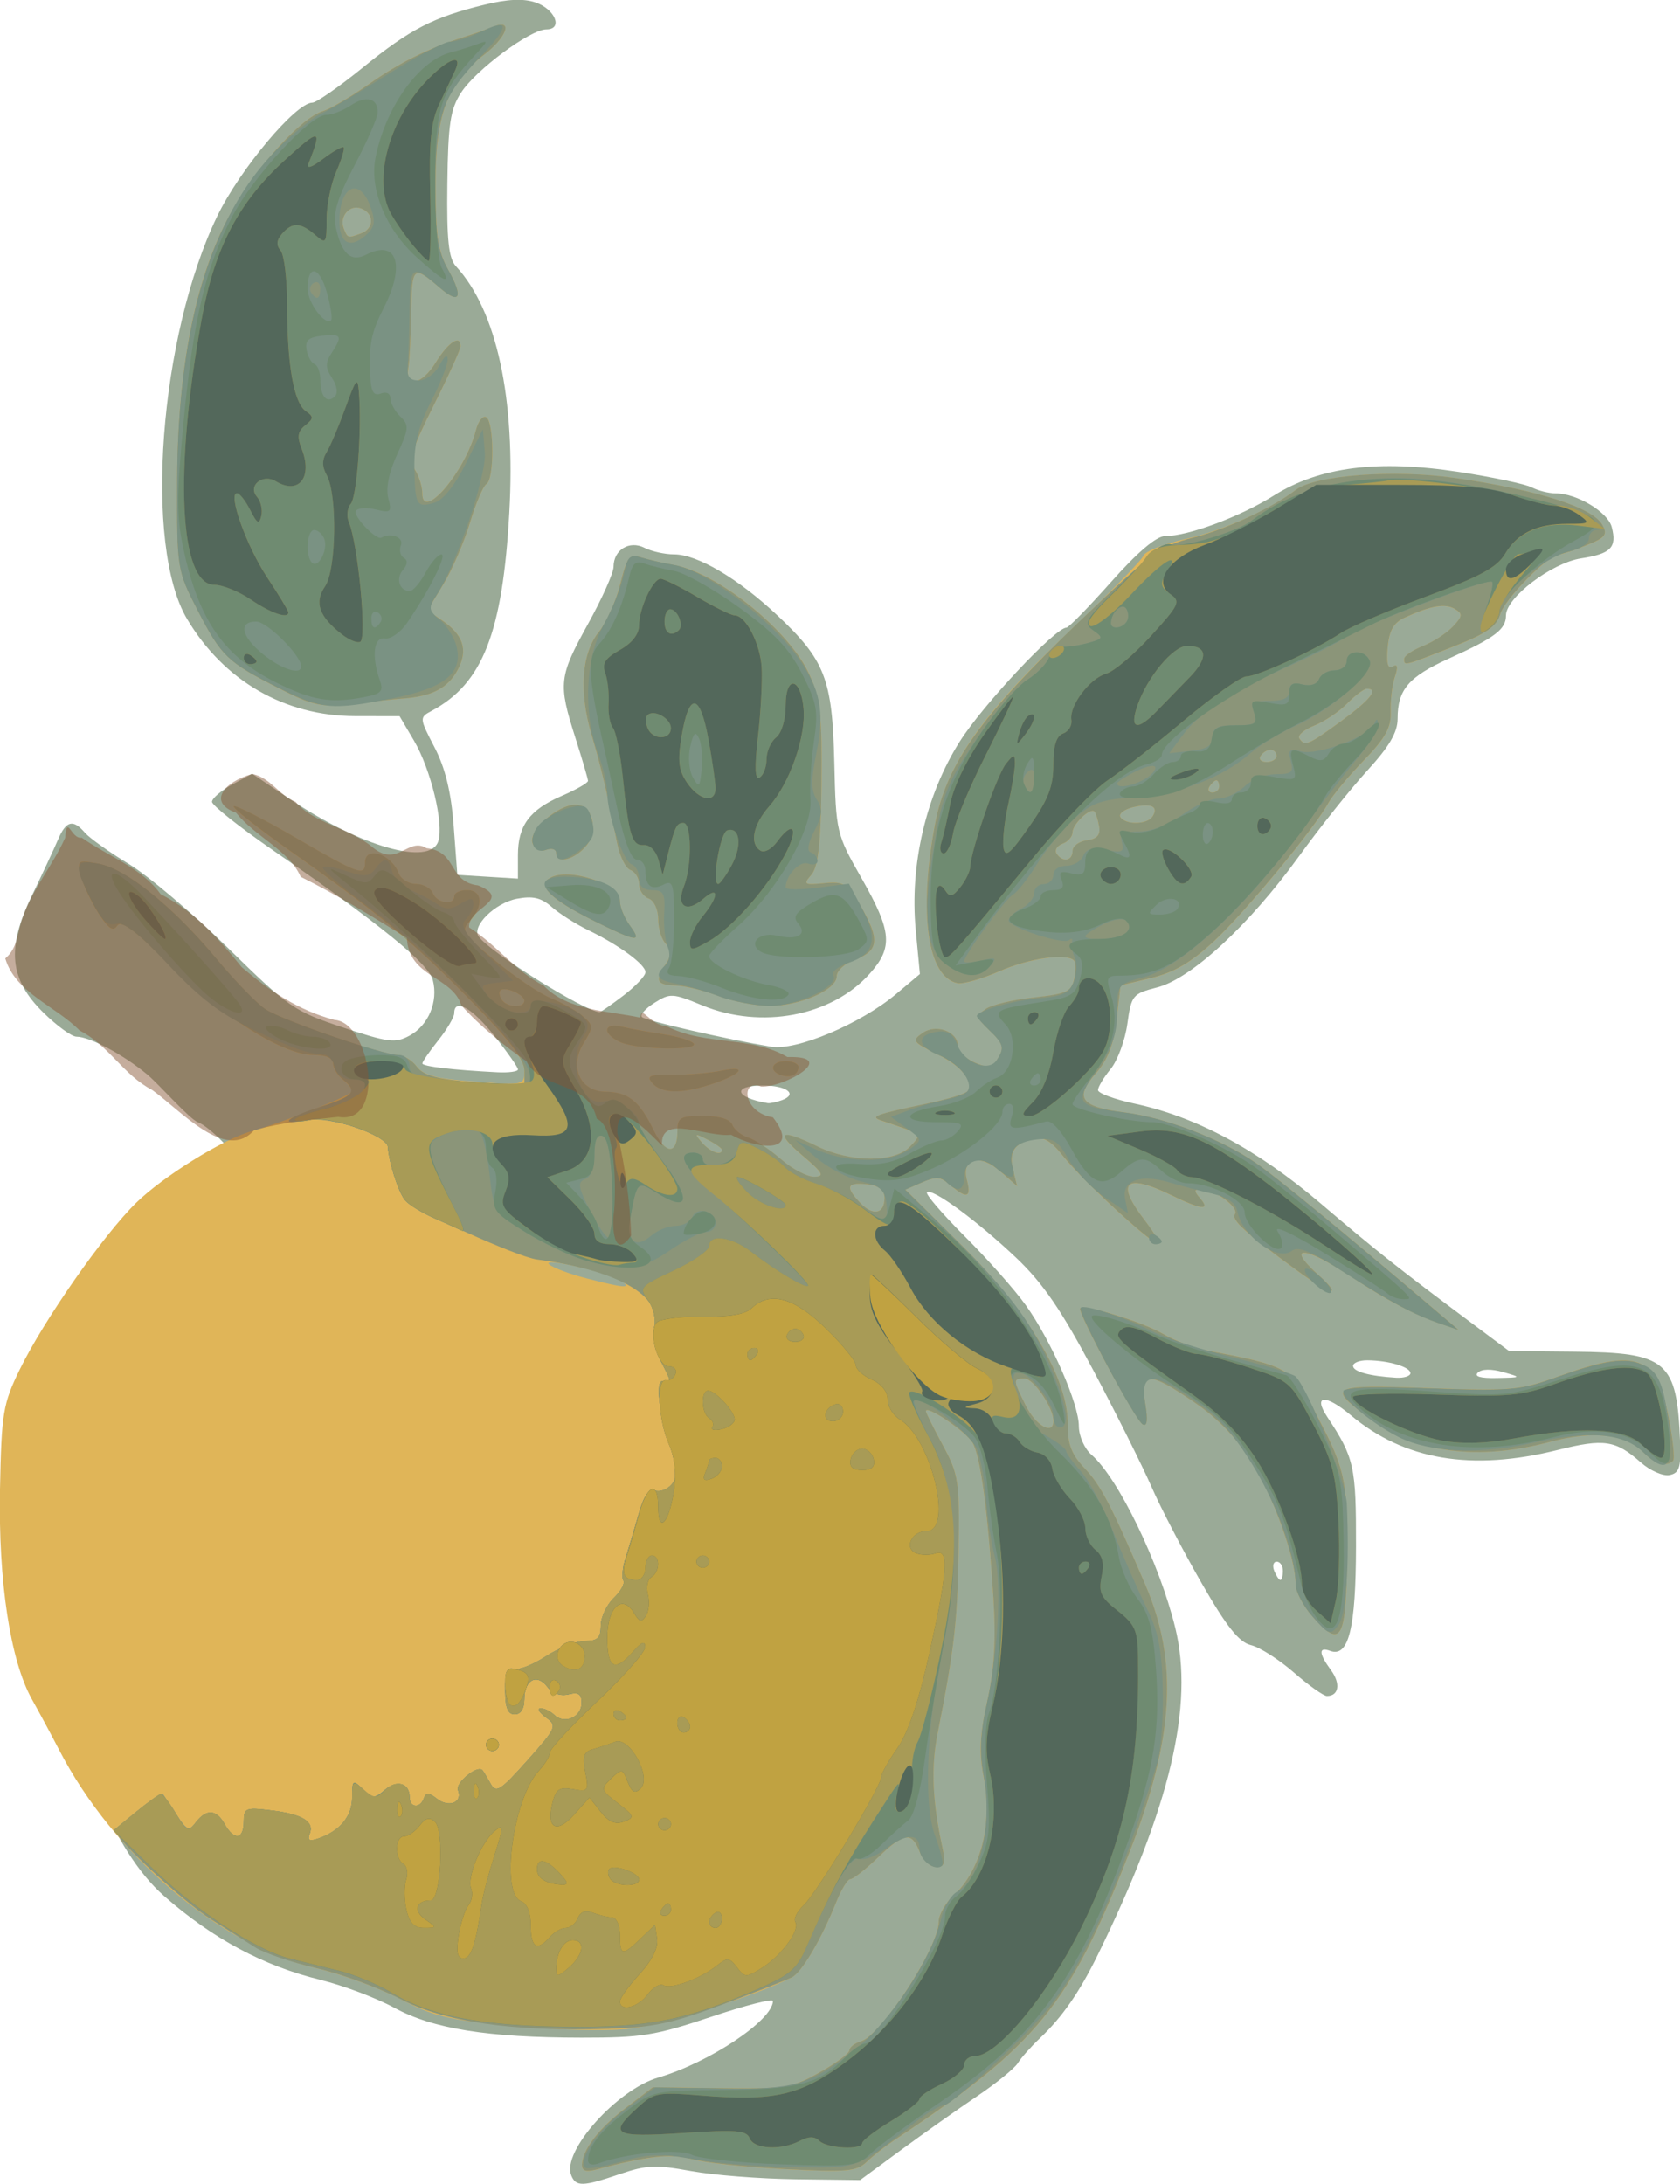
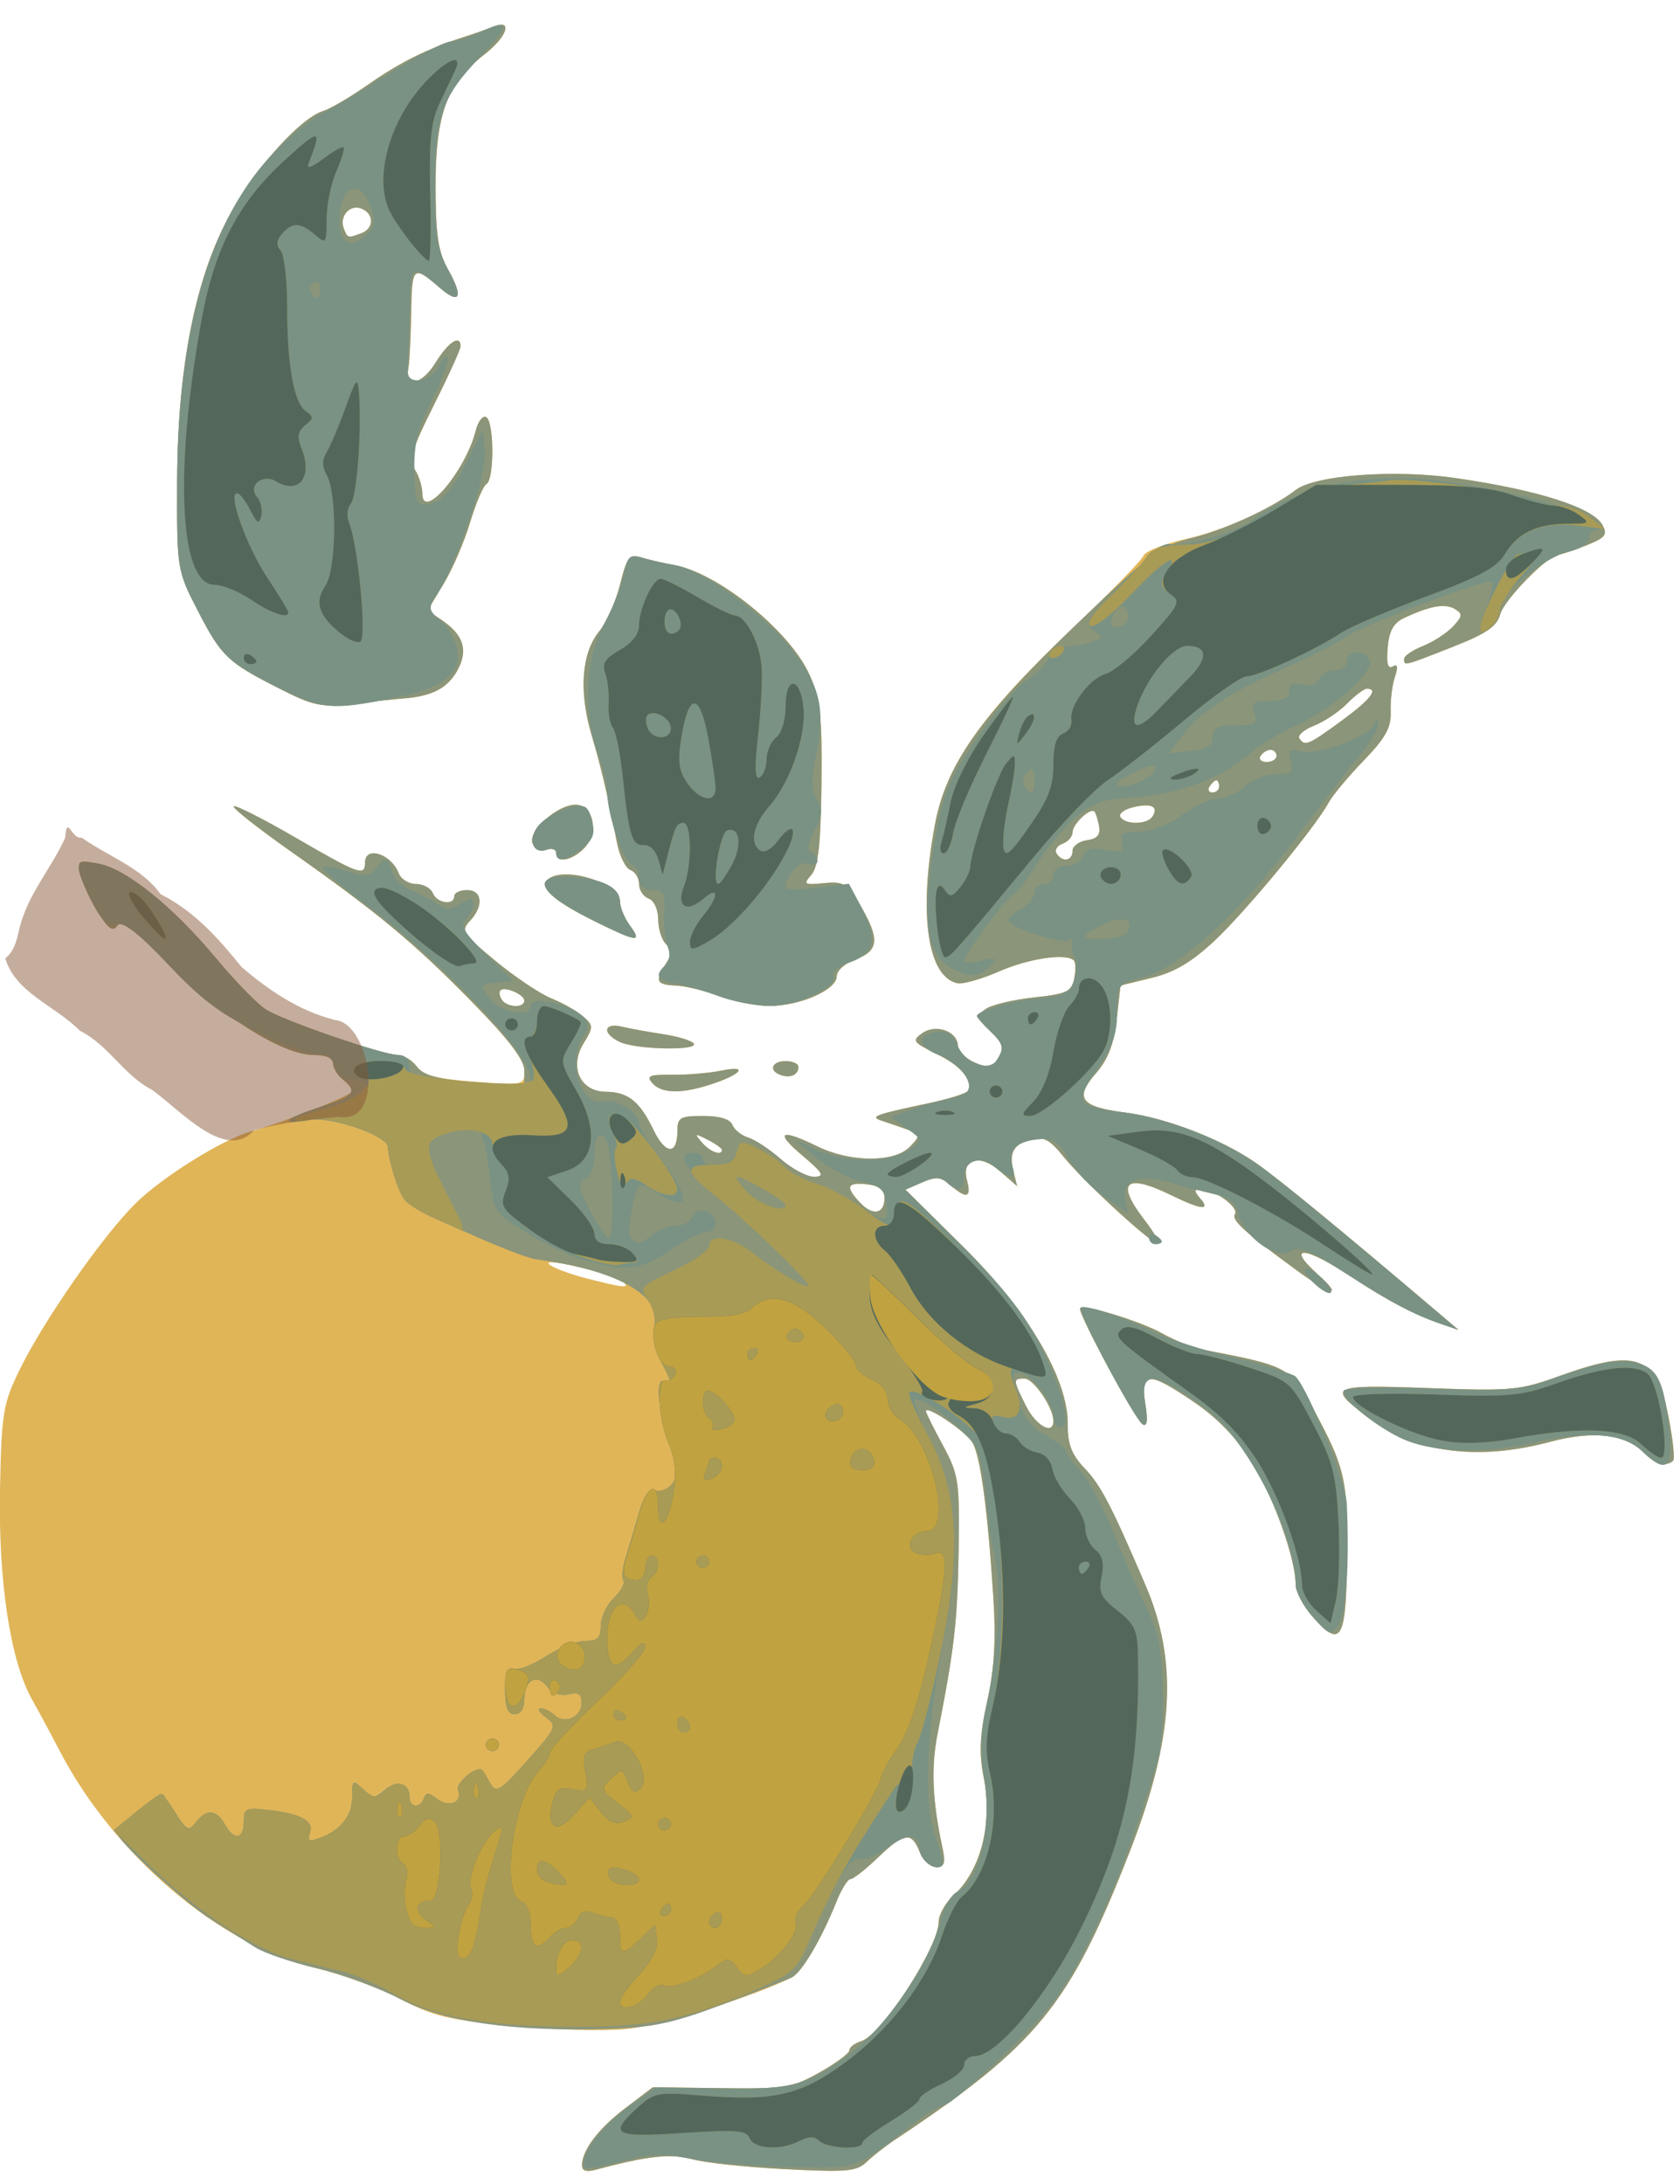
<svg xmlns="http://www.w3.org/2000/svg" width="249.79mm" height="324.73mm" version="1.1" viewBox="0 0 249.79 324.73">
  <g transform="translate(-5.084 77.232)">
    <g transform="matrix(1.338 0 0 1.249 -1.717 -61.611)">
-       <path transform="matrix(2.008 0 0 2.06 149.72 -193.88)" d="m-40.419 213.74c-0.524-1.366 2.525-4.936 4.814-5.637 2.839-0.869 6.35-3.318 6.35-4.429 0-0.152-1.548 0.265-3.44 0.926-3.074 1.074-3.833 1.201-7.144 1.198-5.21-5e-3 -8.23-0.509-10.376-1.731-0.987-0.563-2.827-1.287-4.088-1.611-3.156-0.809-5.949-2.372-8.629-4.827-3.065-2.808-4.429-8.26-6.143-11.598-2.317-4.511 0.511-6.507 0.487-13.304-0.018-5.241-0.921-3.065-0.24-5.223 1.459-4.626 6.351-9.645 10.051-11.955 1.626-1.015-0.004 0.805 0 0 0.003-0.71-1.684-2.416-2.295-2.648-0.464-0.176-2.153-2.191-2.805-2.759-1.312-1.143-3.185-2.189-3.919-2.189-0.261 0-1.081-0.62-1.821-1.378-1.896-1.942-2.066-3.704-0.652-6.765 0.575-1.245 1.224-2.7 1.443-3.234 0.454-1.109 0.832-1.211 1.5-0.405 0.258 0.311 1.349 1.121 2.424 1.801s3.543 2.863 5.483 4.85c3.358 3.44 3.663 3.661 6.347 4.591 2.528 0.876 2.911 0.926 3.7 0.483 1.05-0.589 1.606-1.971 1.293-3.216-0.24-0.957-2.917-3.229-8.811-7.476-1.876-1.352-3.41-2.622-3.409-2.822 0.001-0.2 0.501-0.648 1.111-0.995l1.109-0.631 2.121 1.488c3.904 2.739 7.721 3.867 8.181 2.418 0.32-1.007-0.409-4.158-1.345-5.819l-0.796-1.411-2.458-4e-3c-3.902-6e-3 -7.264-2.035-9.302-5.613-2.409-4.228-1.539-16.344 1.671-23.282 1.245-2.691 4.347-6.555 5.261-6.555 0.22 0 1.481-0.916 2.802-2.035 2.614-2.216 3.891-2.904 6.725-3.625 1.285-0.327 2.151-0.368 2.819-0.133 1.093 0.384 1.548 1.559 0.603 1.559-0.887 0-3.901 2.335-4.717 3.654-0.599 0.969-0.72 1.81-0.76 5.296-0.038 3.222 0.069 4.276 0.478 4.74 2.26 2.566 3.308 7.623 2.951 14.252-0.372 6.923-1.472 9.854-4.289 11.433-0.695 0.389-0.693 0.414 0.153 2.117 0.594 1.197 0.917 2.584 1.058 4.545l0.203 2.822 1.676 0.108 1.676 0.108v-1.352c0-1.722 0.642-2.625 2.444-3.438 0.79-0.356 1.435-0.743 1.434-0.859-0.002-0.116-0.318-1.243-0.703-2.504-0.954-3.123-0.911-3.517 0.706-6.569 0.776-1.465 1.411-2.948 1.411-3.296 0-0.986 0.878-1.546 1.718-1.096 0.388 0.207 1.124 0.377 1.635 0.377 1.277 0 3.527 1.384 5.683 3.495 2.671 2.616 3.073 3.693 3.181 8.531 0.091 4.037 0.11 4.122 1.516 6.703 1.673 3.069 1.745 3.982 0.439 5.507-2.103 2.456-6.003 3.226-9.255 1.827-1.655-0.712-1.783-0.719-2.654-0.148-0.503 0.33-0.815 0.7-0.693 0.822 0.21 0.21 4.673 1.28 7.15 1.714 1.396 0.245 4.953-1.322 6.916-3.045l1.317-1.156-0.23-2.543c-0.341-3.762 0.566-7.811 2.442-10.902 1.286-2.119 5.284-6.572 5.901-6.572 0.121 0 1.234-1.191 2.473-2.646 1.477-1.735 2.507-2.646 2.992-2.646 1.276 0 4.144-1.117 6.005-2.338 2.535-1.664 5.755-2.091 10.276-1.363 1.843 0.297 3.642 0.695 3.998 0.886 0.356 0.191 0.951 0.347 1.322 0.347 1.171 0 2.891 1.077 3.109 1.946 0.297 1.183-0.045 1.547-1.7 1.812-1.623 0.26-4.154 2.267-4.154 3.296 0 0.807-0.599 1.281-3.145 2.485-2.252 1.065-2.852 1.799-2.852 3.488 0 0.782-0.46 1.603-1.676 2.991-0.922 1.052-2.628 3.288-3.792 4.968-2.746 3.964-5.946 7.054-7.83 7.561-1.371 0.369-1.437 0.453-1.657 2.108-0.126 0.948-0.543 2.123-0.927 2.612s-0.699 1.036-0.699 1.217c0 0.181 0.902 0.531 2.004 0.778 3.443 0.77 6.819 2.66 10.322 5.776 3.126 2.781 4.299 3.751 8.488 7.016l1.94 1.512 3.597 0.035c5.161 0.05 5.691 0.525 5.864 5.252 0.053 1.443-0.049 1.767-0.588 1.877-0.359 0.073-1.073-0.255-1.587-0.73-1.397-1.289-2.032-1.389-4.595-0.721-4.763 1.242-8.499 0.587-11.452-2.005-1.407-1.235-2.114-1.181-1.303 0.1 1.494 2.36 1.597 2.845 1.589 7.481-0.008 4.746-0.407 6.428-1.43 6.036-0.653-0.251-0.637 0.142 0.047 1.118 0.543 0.775 0.435 1.489-0.226 1.489-0.187 0-1.011-0.612-1.831-1.359-0.82-0.748-1.888-1.459-2.373-1.581-0.663-0.167-1.341-1.056-2.728-3.576-1.016-1.845-2.263-4.348-2.771-5.562-0.509-1.214-1.964-4.255-3.233-6.758-1.749-3.446-2.779-5.016-4.245-6.472-2.153-2.136-4.677-4.072-4.952-3.798-0.098 0.098 0.85 1.25 2.106 2.56s2.774 3.1 3.372 3.977c1.408 2.068 2.927 5.691 2.927 6.982 0 0.563 0.311 1.296 0.7 1.648 1.475 1.335 3.758 6.259 4.634 9.994 1.054 4.494-0.283 10.374-4.304 18.939-0.998 2.126-1.964 3.577-3.178 4.774-0.498 0.492-1.052 1.143-1.231 1.447-0.179 0.304-1.198 1.168-2.265 1.919-1.067 0.752-2.957 2.147-4.2 3.102l-2.26 1.735-3.561-0.045c-1.959-0.025-4.568-0.238-5.799-0.474-1.941-0.372-2.462-0.35-3.928 0.171-2.076 0.737-2.444 0.746-2.705 0.065zm39.386-34.919c0-0.291-0.154-0.529-0.342-0.529-0.188 0-0.25 0.238-0.139 0.529 0.112 0.291 0.265 0.529 0.342 0.529 0.076 0 0.139-0.238 0.139-0.529zm7.056-11.424c0-0.357-1.213-0.735-2.381-0.742-0.437-3e-3 -0.794 0.143-0.794 0.323 0 0.331 0.917 0.593 2.381 0.682 0.437 0.026 0.794-0.092 0.794-0.264zm5.124-0.062c-0.649-0.194-1.181-0.182-1.393 0.03-0.223 0.223 0.146 0.333 1.05 0.313 1.377-0.03 1.381-0.034 0.344-0.344zm-39.903-15.714c0.893-0.343 0.27-0.845-1.048-0.845-1.739 0-1.562 0.702 0.257 1.017 0.13 0.022 0.486-0.055 0.792-0.172zm-14.609-1.777c0-0.124-0.588-0.998-1.307-1.94-1.239-1.624-2.221-2.202-2.221-1.306 0 0.224-0.397 0.928-0.882 1.564-0.485 0.636-0.882 1.237-0.882 1.336 0 0.172 1.68 0.379 4.145 0.511 0.631 0.034 1.147-0.04 1.147-0.165zm5.84-4.272c0.669-0.534 1.216-1.139 1.216-1.345 1.4e-5 -0.446-1.461-1.567-3.175-2.434-0.679-0.344-1.583-0.943-2.009-1.332-0.593-0.542-1.046-0.653-1.94-0.477-1.208 0.239-2.519 1.598-2.107 2.185 0.653 0.93 5.803 4.289 6.692 4.364 0.059 5e-3 0.654-0.427 1.323-0.961z" fill="#9aaa97" stroke-width=".353" />
      <path transform="matrix(2.008 0 0 2.06 149.72 -193.88)" d="m-39.826 213.17c0.023-0.899 0.924-2.131 2.428-3.321l1.498-1.186 3.794 0.051c3.544 0.047 3.903-0.013 5.439-0.913 0.905-0.53 1.645-1.105 1.645-1.278 0-0.173 0.293-0.407 0.651-0.521 1.131-0.359 4.287-5.435 4.287-6.896 0-0.407 0.367-1.089 0.815-1.517 1.519-1.448 2.184-4.162 1.676-6.838-0.264-1.391-0.217-2.445 0.199-4.41 0.387-1.83 0.486-3.559 0.34-5.934-0.313-5.085-0.715-8.214-1.157-8.996-0.363-0.642-2.578-2.203-2.578-1.816 0 0.09 0.421 0.976 0.936 1.968 0.877 1.691 0.932 2.073 0.872 6.118-0.06 4.063-0.237 5.661-1.168 10.579-0.362 1.913-0.281 3.883 0.268 6.524 0.193 0.927 0.127 1.147-0.343 1.147-0.32 0-0.733-0.397-0.917-0.882-0.447-1.175-0.85-1.114-2.317 0.353-0.679 0.679-1.359 1.235-1.51 1.235-0.151 0-0.503 0.595-0.782 1.323-0.823 2.148-1.905 4.064-2.459 4.354-2.146 1.124-7.269 2.792-9.163 2.984-1.259 0.128-4.115 0.049-6.347-0.175-3.487-0.35-4.354-0.57-6.174-1.567-1.164-0.638-3.287-1.446-4.717-1.795-5.247-1.282-11.155-6.542-14.15-12.596-0.415-0.838-1.089-2.148-1.498-2.909-1.205-2.245-1.872-6.829-1.772-12.181 0.082-4.375 0.167-4.914 1.088-6.881 1.346-2.875 4.627-7.783 6.448-9.643 1.488-1.52 4.779-3.658 6.351-4.125 1.939-0.577 5.604-2.094 5.604-2.319 0-0.134-0.238-0.441-0.529-0.683-0.291-0.242-0.529-0.658-0.529-0.925 0-0.308-0.4-0.486-1.093-0.486-1.693 0-5.159-2.277-7.992-5.251-1.902-1.996-2.637-2.565-2.862-2.214-0.228 0.354-0.484 0.178-1.029-0.706-0.399-0.648-0.835-1.614-0.968-2.147-0.235-0.941-0.208-0.962 0.943-0.74 1.543 0.298 4.122 2.462 6.528 5.478 1.058 1.327 2.298 2.657 2.754 2.955 0.995 0.652 6.474 2.624 7.291 2.624 0.317 0 0.795 0.3 1.061 0.666 0.374 0.514 1.106 0.714 3.218 0.877 2.727 0.211 2.734 0.209 2.734-0.656 0-0.601-0.893-1.819-2.908-3.964-3.217-3.426-5.202-5.145-10.067-8.723-1.8-1.324-3.2-2.481-3.111-2.57 0.089-0.089 1.63 0.726 3.423 1.812 3.514 2.129 3.844 2.253 3.844 1.446 0-0.995 1.449-0.516 1.867 0.617 0.125 0.34 0.555 0.617 0.955 0.617 0.4 0 0.819 0.238 0.931 0.529 0.226 0.588 1.186 0.731 1.186 0.176 0-0.194 0.318-0.353 0.706-0.353 0.853 0 0.934 0.927 0.156 1.786-0.507 0.56-0.396 0.74 1.411 2.3 1.078 0.931 2.472 1.907 3.097 2.17 0.625 0.263 1.415 0.73 1.756 1.039 0.581 0.526 0.583 0.623 0.034 1.553-0.809 1.369-0.196 2.788 1.212 2.805 1.25 0.014 1.884 0.542 2.657 2.212 0.664 1.435 1.32 1.459 1.32 0.049 0-0.771 0.15-0.861 1.422-0.861 0.922 0 1.492 0.181 1.62 0.516 0.109 0.284 0.504 0.613 0.877 0.731 0.374 0.119 1.188 0.68 1.81 1.248 0.622 0.568 1.452 1.026 1.846 1.018 0.595-0.012 0.484-0.219-0.667-1.235-1.55-1.369-1.216-1.57 0.853-0.514 1.827 0.932 4.268 0.936 5.107 9e-3 0.684-0.756 0.761-0.682-1.579-1.505-0.66-0.232-0.361-0.347 2.574-0.996 1.125-0.248 2.117-0.569 2.206-0.712 0.352-0.569-0.352-1.449-1.718-2.146-1.331-0.679-1.389-0.768-0.79-1.206 0.757-0.553 1.961-0.09 1.961 0.754 0 0.288 0.408 0.71 0.907 0.938 0.734 0.335 0.969 0.316 1.229-0.096 0.468-0.74 0.417-0.954-0.426-1.798-0.699-0.699-0.712-0.794-0.17-1.19 0.324-0.237 1.521-0.536 2.661-0.665 1.832-0.207 2.091-0.334 2.236-1.095 0.09-0.473 0.081-0.944-0.02-1.045-0.433-0.433-2.488-0.119-4.124 0.629-0.97 0.444-2.011 0.754-2.313 0.689-1.667-0.358-2.17-4.032-1.253-9.153 0.617-3.446 2.529-6.314 7.482-11.223 2.154-2.135 3.981-4.085 4.061-4.334 0.08-0.249 1.149-0.687 2.377-0.973 2.017-0.47 4.653-1.7 6.051-2.823 1.065-0.855 5.442-1.198 8.814-0.691 4.561 0.685 7.612 1.698 8.151 2.706 0.305 0.57 0.175 0.744-0.884 1.186-0.683 0.285-1.366 0.523-1.517 0.528-0.596 0.021-3.02 2.598-3.249 3.454-0.19 0.712-0.764 1.121-2.657 1.897-2.725 1.117-2.66 1.1-2.66 0.68 0-0.17 0.465-0.502 1.033-0.738 0.568-0.235 1.316-0.741 1.662-1.123 0.54-0.597 0.556-0.74 0.114-1.018-0.536-0.336-1.335-0.194-2.767 0.493-0.626 0.3-0.87 0.743-0.954 1.737-0.078 0.912 0.01 1.257 0.279 1.091 0.272-0.168 0.309 0.017 0.119 0.606-0.151 0.467-0.254 1.371-0.231 2.01 0.034 0.913-0.286 1.516-1.496 2.822-0.847 0.914-1.721 2.011-1.944 2.437-0.764 1.464-4.577 6.281-6.315 7.979-1.263 1.233-2.214 1.819-3.468 2.139l-1.728 0.44-0.216 1.986c-0.155 1.425-0.482 2.301-1.157 3.104-1.194 1.419-0.831 1.925 1.61 2.249 2.276 0.302 5.354 1.54 7.256 2.917 1.228 0.889 4.594 3.776 10.106 8.666l1.098 0.974-0.973-0.349c-1.463-0.525-3.029-1.38-4.823-2.633-2.654-1.854-3.857-1.978-1.967-0.203 1.423 1.337 0.743 1.217-1.111-0.196-2.952-2.25-3.703-2.961-3.491-3.303 0.237-0.383-1.135-1.439-1.869-1.439-0.399 0-0.409 0.102-0.055 0.529 0.601 0.724 0.06 0.664-1.587-0.176-2.553-1.302-3.115-0.776-1.506 1.41 0.613 0.834 0.94 1.453 0.726 1.376-0.585-0.211-4.187-3.698-5.221-5.054-0.691-0.906-1.09-1.141-1.685-0.99-1.031 0.26-1.325 0.768-1.068 1.843l0.211 0.885-0.914-0.838c-1.158-1.063-2.184-0.793-1.862 0.489 0.257 1.024-0.011 1.11-0.913 0.294-0.537-0.486-0.803-0.514-1.568-0.165l-0.922 0.42 3.17 3.277c3.634 3.756 5.849 7.69 5.815 10.328-0.014 1.099 0.212 1.709 0.919 2.487 0.912 1.002 1.476 2.131 3.373 6.75 1.833 4.461 1.586 8.861-0.865 15.412-3.332 8.909-5.098 11.168-13.03 16.678-0.482 0.335-1.166 0.895-1.52 1.246-0.572 0.567-1.081 0.614-4.592 0.423-2.172-0.118-4.466-0.378-5.098-0.578-1.082-0.342-2.492-0.179-5.288 0.61-0.548 0.155-0.79 0.074-0.781-0.258zm26.093-43.009c0-0.767-1.097-2.452-1.597-2.452-0.652 0-0.649 0.058 0.074 1.575 0.553 1.16 1.522 1.718 1.522 0.876zm-23.83-8.063c-0.465-0.443-4.519-1.43-4.082-0.994 0.194 0.194 1.117 0.558 2.05 0.809 2.112 0.568 2.468 0.6 2.032 0.185zm14.482-4.825c0-0.475-0.288-0.709-0.97-0.788-1.117-0.129-1.213 0.141-0.379 1.063 0.711 0.785 1.349 0.655 1.349-0.275zm-8.996-2.78c0-0.09-0.357-0.354-0.794-0.587-0.72-0.384-0.749-0.368-0.31 0.164 0.451 0.546 1.103 0.797 1.103 0.423zm-10.936-8.618c0-0.358-1.075-0.845-1.321-0.599-0.089 0.089-0.057 0.331 0.071 0.537 0.281 0.455 1.249 0.503 1.249 0.061zm30.339-8.656c0-0.278 0.357-0.555 0.794-0.617 0.573-0.081 0.76-0.309 0.672-0.818-0.067-0.388-0.182-0.768-0.256-0.844-0.232-0.239-1.21 0.732-1.21 1.202 0 0.247-0.248 0.543-0.552 0.66-0.303 0.116-0.453 0.372-0.332 0.567 0.325 0.525 0.883 0.431 0.883-0.149zm4.424-1.988c0.358-0.579-0.064-0.79-1.071-0.538-0.502 0.126-0.818 0.383-0.701 0.572 0.284 0.459 1.481 0.436 1.772-0.034zm3.69-1.74c0-0.194-0.07-0.353-0.156-0.353-0.086 0-0.254 0.159-0.374 0.353-0.12 0.194-0.05 0.353 0.156 0.353 0.205 0 0.374-0.159 0.374-0.353zm3.175-1.764c0-0.194-0.149-0.353-0.332-0.353-0.183 0-0.43 0.159-0.55 0.353-0.12 0.194 0.029 0.353 0.332 0.353 0.302 0 0.55-0.159 0.55-0.353zm3.578-2.013c1.609-1.227 2.097-1.868 1.423-1.868-0.16 0-0.652 0.384-1.093 0.854s-1.26 1.044-1.821 1.276c-0.56 0.232-0.932 0.562-0.826 0.734 0.298 0.483 0.484 0.403 2.317-0.995zm-1.606 51.727c-0.502-0.597-0.913-1.42-0.913-1.829 0-1.483-1.225-5.069-2.414-7.069-0.796-1.338-1.89-2.528-3.163-3.44-2.561-1.834-3.049-1.826-2.75 0.044 0.155 0.967 0.109 1.362-0.141 1.208-0.402-0.248-3.641-6.529-3.46-6.707 0.245-0.241 3.372 0.76 4.547 1.456 0.691 0.409 1.722 0.836 2.291 0.948 4.647 0.914 4.833 1.02 6.085 3.446 1.714 3.325 1.873 4.016 1.851 8.074-0.029 5.288-0.293 5.817-1.931 3.87zm18.319-9.491c-0.941-1.04-2.77-1.246-5.156-0.583-3.948 1.098-7.353 0.654-9.895-1.29-2.519-1.927-2.345-2.027 3.15-1.818 4.65 0.177 5.047 0.139 7.302-0.71 4.256-1.602 5.335-1.174 6.003 2.38 0.242 1.287 0.354 2.426 0.25 2.53-0.378 0.378-1.034 0.176-1.653-0.509zm-54.837-21.318c-0.345-0.415-0.163-0.494 1.103-0.478 0.834 0.011 2.072-0.1 2.751-0.245 1.523-0.326 1.059 0.242-0.67 0.82-1.609 0.538-2.685 0.505-3.184-0.097zm7.117-0.461c-0.696-0.25-0.514-0.805 0.265-0.805 0.388 0 0.706 0.149 0.706 0.332 0 0.452-0.437 0.664-0.97 0.473zm-8.819-1.874c-0.437-0.175-0.794-0.5-0.794-0.721 0-0.241 0.319-0.323 0.794-0.205 0.437 0.109 1.472 0.306 2.301 0.437 0.829 0.132 1.592 0.377 1.696 0.546 0.248 0.401-2.972 0.355-3.997-0.057zm5.38-2.697c-0.776-0.308-1.848-0.579-2.381-0.602-1.08-0.046-1.17-0.26-0.538-1.272 0.341-0.546 0.341-0.783 0-1.124-0.238-0.238-0.432-0.882-0.432-1.431 0-0.562-0.231-1.088-0.529-1.202-0.291-0.112-0.529-0.487-0.529-0.833s-0.215-0.713-0.478-0.814-0.594-0.793-0.736-1.537c-0.596-3.122-0.859-4.285-1.422-6.293-0.707-2.522-0.546-4.723 0.439-5.975 0.395-0.502 0.911-1.718 1.147-2.702 0.382-1.592 0.512-1.763 1.181-1.55 0.413 0.132 1.228 0.327 1.81 0.435 2.443 0.452 6.441 3.843 7.501 6.361 0.591 1.405 0.694 2.397 0.652 6.294-0.037 3.446-0.179 4.783-0.557 5.238-0.466 0.561-0.41 0.601 0.699 0.488 1.089-0.11 1.284 0.015 2.006 1.289 1.088 1.92 1.032 2.624-0.247 3.107-0.593 0.224-1.058 0.658-1.058 0.987 0 0.786-2.073 1.73-3.757 1.711-0.747-8e-3 -1.993-0.268-2.769-0.576zm-6.901-4.337c-2.375-1.227-3.169-2.034-2.442-2.484 1.033-0.638 3.874 0.351 3.874 1.349 0 0.338 0.247 0.967 0.549 1.399 0.708 1.01 0.407 0.971-1.982-0.263zm-2.095-3.929c0-0.215-0.244-0.297-0.543-0.182-0.321 0.123-0.633-0.028-0.765-0.371-0.268-0.698 1.367-2.232 2.378-2.232 0.984 0 1.308 1.595 0.503 2.484-0.682 0.753-1.575 0.924-1.575 0.301zm-15.346-9.51c-2.852-1.515-3.189-1.854-4.507-4.531-1.127-2.289-1.138-2.363-1.123-7.434 0.02-6.729 1.049-12.006 3.056-15.666 1.45-2.643 3.821-5.351 5.02-5.732 0.392-0.124 1.51-0.809 2.485-1.521 1.768-1.292 3.298-2.087 5.299-2.754 0.582-0.194 1.336-0.469 1.676-0.61 1.079-0.45 0.7 0.634-0.578 1.654-2.019 1.611-2.662 3.437-2.656 7.551 0.004 2.891 0.139 3.816 0.714 4.888 0.838 1.564 0.627 2.005-0.481 1.007-1.471-1.324-1.545-1.259-1.584 1.405-0.021 1.396-0.089 2.839-0.152 3.207-0.204 1.19 0.738 1.01 1.503-0.287 0.702-1.189 1.381-1.653 1.381-0.944 0 0.175-0.663 1.7-1.473 3.388-1.226 2.555-1.403 3.181-1.058 3.733 0.228 0.365 0.415 0.985 0.415 1.377 0 1.654 2.389-1.276 2.958-3.629 0.131-0.542 0.392-0.889 0.581-0.773 0.439 0.271 0.45 3.59 0.013 3.86-0.181 0.112-0.591 1.114-0.91 2.226-0.319 1.112-0.979 2.711-1.468 3.553l-0.888 1.531 0.736 0.516c1.256 0.88 1.535 1.755 0.933 2.921-0.543 1.049-1.41 1.524-3.013 1.65-0.485 0.038-1.755 0.175-2.822 0.304-1.744 0.211-2.154 0.121-4.057-0.89zm4.557-26.297c0.723-0.277 0.719-1.157-0.007-1.436-0.644-0.247-1.224 0.47-0.952 1.177 0.208 0.543 0.214 0.545 0.959 0.259z" fill="#e0b558" stroke-width=".353" />
-       <path transform="matrix(2.008 0 0 2.06 149.72 -193.88)" d="m-39.826 213.17c0.023-0.899 0.924-2.131 2.428-3.321l1.498-1.186 3.794 0.051c3.544 0.047 3.903-0.013 5.439-0.913 0.905-0.53 1.645-1.105 1.645-1.278 0-0.173 0.293-0.407 0.651-0.521 1.131-0.359 4.287-5.435 4.287-6.896 0-0.407 0.367-1.089 0.815-1.517 1.519-1.448 2.184-4.162 1.676-6.838-0.264-1.391-0.217-2.445 0.199-4.41 0.387-1.83 0.486-3.559 0.34-5.934-0.313-5.085-0.715-8.214-1.157-8.996-0.363-0.642-2.578-2.203-2.578-1.816 0 0.09 0.421 0.976 0.936 1.968 0.877 1.691 0.932 2.073 0.872 6.118-0.06 4.063-0.237 5.661-1.168 10.579-0.362 1.913-0.281 3.883 0.268 6.524 0.193 0.927 0.127 1.147-0.343 1.147-0.32 0-0.733-0.397-0.917-0.882-0.447-1.175-0.85-1.114-2.317 0.353-0.679 0.679-1.359 1.235-1.51 1.235-0.151 0-0.503 0.595-0.782 1.323-0.823 2.148-1.905 4.064-2.459 4.354-0.284 0.149-2.021 0.859-3.858 1.577-2.771 1.083-3.855 1.323-6.35 1.401-5.264 0.165-9.056-0.408-11.472-1.733-1.166-0.64-3.246-1.438-4.623-1.774-1.377-0.336-2.903-0.878-3.392-1.204-0.489-0.326-1.585-1.052-2.436-1.613-1.557-1.028-5.251-4.596-5.251-5.073 1.2e-5 -0.292 2.474-2.331 2.6-2.143 0.045 0.068 0.374 0.587 0.729 1.154 0.583 0.929 0.69 0.973 1.079 0.441 0.574-0.785 1.128-0.745 1.589 0.115 0.515 0.962 1.058 0.888 1.058-0.143 0-0.793 0.098-0.836 1.499-0.658 1.745 0.222 2.418 0.648 2.145 1.36-0.143 0.371-0.019 0.445 0.462 0.273 1.21-0.431 1.891-1.286 1.891-2.374 0-1.014 0.036-1.043 0.598-0.482 0.545 0.545 0.652 0.549 1.212 0.041 0.669-0.606 1.365-0.394 1.365 0.415 0 0.624 0.591 0.674 0.795 0.067 0.117-0.346 0.271-0.34 0.72 0.03 0.663 0.547 1.442 0.213 1.168-0.502-0.161-0.418 1.087-1.474 1.352-1.145 0.052 0.064 0.251 0.41 0.443 0.767 0.311 0.58 0.534 0.434 2.045-1.334 1.62-1.896 1.665-2.007 1.026-2.491-0.368-0.279-0.503-0.512-0.299-0.518 0.204-6e-3 0.55 0.169 0.77 0.388 0.559 0.559 1.505 0.113 1.505-0.708 0-0.515-0.178-0.637-0.722-0.495-0.453 0.118-0.893-0.045-1.181-0.44-0.58-0.793-1.272-0.394-1.272 0.735 0 0.53-0.203 0.861-0.529 0.861-0.381 0-0.529-0.391-0.529-1.4 0-1.009 0.129-1.351 0.462-1.223 0.254 0.098 1.055-0.225 1.78-0.717 0.725-0.492 1.707-0.894 2.184-0.894 0.689 0 0.866-0.181 0.866-0.882 0-0.485 0.323-1.205 0.718-1.6 0.395-0.395 0.635-0.853 0.533-1.018-0.102-0.165-0.046-0.754 0.124-1.31 0.17-0.556 0.496-1.698 0.724-2.539 0.284-1.045 0.567-1.47 0.896-1.344 0.264 0.101 0.68-0.056 0.923-0.349 0.358-0.431 0.335-0.885-0.119-2.36-0.65-2.11-0.785-3.907-0.27-3.589 0.475 0.294 0.444 0.119-0.213-1.198-0.336-0.673-0.473-1.488-0.34-2.018 0.438-1.744-2.076-3.226-6.517-3.841-1.101-0.152-6.858-2.871-7.317-3.456-0.348-0.442-0.872-2.168-0.928-3.053-0.044-0.7-3.229-1.795-4.488-1.543-1.615 0.323-1.172-0.129 0.752-0.768 1.875-0.623 2.08-0.886 1.235-1.587-0.291-0.242-0.529-0.658-0.529-0.925 0-0.308-0.4-0.486-1.093-0.486-1.693 0-5.159-2.277-7.992-5.251-1.902-1.996-2.637-2.565-2.862-2.214-0.228 0.354-0.484 0.178-1.029-0.706-0.399-0.648-0.835-1.614-0.968-2.147-0.235-0.941-0.208-0.962 0.943-0.74 1.543 0.298 4.122 2.462 6.528 5.478 1.058 1.327 2.298 2.657 2.754 2.955 0.995 0.652 6.474 2.624 7.291 2.624 0.317 0 0.795 0.303 1.061 0.673 0.373 0.518 1.113 0.728 3.218 0.912l2.734 0.239v-0.903c0-0.645-0.83-1.787-2.908-3.999-3.217-3.426-5.202-5.145-10.067-8.723-1.8-1.324-3.2-2.481-3.111-2.57 0.089-0.089 1.63 0.726 3.423 1.812 3.514 2.129 3.844 2.253 3.844 1.446 0-0.995 1.449-0.516 1.867 0.617 0.125 0.34 0.555 0.617 0.955 0.617 0.4 0 0.819 0.238 0.931 0.529 0.226 0.588 1.186 0.731 1.186 0.176 0-0.194 0.318-0.353 0.706-0.353 0.853 0 0.934 0.927 0.156 1.786-0.507 0.56-0.396 0.74 1.411 2.3 1.078 0.931 2.472 1.907 3.097 2.17 0.625 0.263 1.415 0.73 1.756 1.039 0.581 0.526 0.583 0.623 0.034 1.553-0.809 1.369-0.196 2.788 1.212 2.805 1.25 0.014 1.884 0.542 2.657 2.212 0.664 1.435 1.32 1.459 1.32 0.049 0-0.771 0.15-0.861 1.422-0.861 0.922 0 1.492 0.181 1.62 0.516 0.109 0.284 0.504 0.613 0.877 0.731 0.374 0.119 1.188 0.68 1.81 1.248 0.622 0.568 1.452 1.026 1.846 1.018 0.595-0.012 0.484-0.219-0.667-1.235-1.55-1.369-1.216-1.57 0.853-0.514 1.827 0.932 4.268 0.936 5.107 9e-3 0.684-0.756 0.761-0.682-1.579-1.505-0.66-0.232-0.361-0.347 2.574-0.996 1.125-0.248 2.117-0.569 2.206-0.712 0.352-0.569-0.352-1.449-1.718-2.146-1.331-0.679-1.389-0.768-0.79-1.206 0.757-0.553 1.961-0.09 1.961 0.754 0 0.288 0.408 0.71 0.907 0.938 0.734 0.335 0.969 0.316 1.229-0.096 0.468-0.74 0.417-0.954-0.426-1.798-0.699-0.699-0.712-0.794-0.17-1.19 0.324-0.237 1.521-0.536 2.661-0.665 1.832-0.207 2.091-0.334 2.236-1.095 0.09-0.473 0.081-0.944-0.02-1.045-0.433-0.433-2.488-0.119-4.124 0.629-0.97 0.444-2.011 0.754-2.313 0.689-1.667-0.358-2.17-4.032-1.253-9.153 0.625-3.493 2.504-6.259 7.949-11.703 4.018-4.017 4.546-4.425 6.341-4.894 1.806-0.472 4.405-1.732 5.68-2.756 1.065-0.855 5.442-1.198 8.814-0.691 4.561 0.685 7.612 1.698 8.151 2.706 0.305 0.57 0.175 0.744-0.884 1.186-0.683 0.285-1.366 0.523-1.517 0.528-0.596 0.021-3.02 2.598-3.249 3.454-0.19 0.712-0.764 1.121-2.657 1.897-2.725 1.117-2.66 1.1-2.66 0.68 0-0.17 0.465-0.502 1.033-0.738 0.568-0.235 1.316-0.741 1.662-1.123 0.54-0.597 0.556-0.74 0.114-1.018-0.536-0.336-1.335-0.194-2.767 0.493-0.626 0.3-0.87 0.743-0.954 1.737-0.078 0.912 0.01 1.257 0.279 1.091 0.272-0.168 0.309 0.017 0.119 0.606-0.151 0.467-0.254 1.371-0.231 2.01 0.034 0.913-0.286 1.516-1.496 2.822-0.847 0.914-1.721 2.011-1.944 2.437-0.764 1.464-4.577 6.281-6.315 7.979-1.263 1.233-2.214 1.819-3.468 2.139l-1.728 0.44-0.216 1.986c-0.155 1.425-0.482 2.301-1.157 3.104-1.194 1.419-0.831 1.925 1.61 2.249 2.276 0.302 5.354 1.54 7.256 2.917 1.228 0.889 4.594 3.776 10.106 8.666l1.098 0.974-0.973-0.349c-1.463-0.525-3.029-1.38-4.823-2.633-2.654-1.854-3.857-1.978-1.967-0.203 1.423 1.337 0.743 1.217-1.111-0.196-2.952-2.25-3.703-2.961-3.491-3.303 0.237-0.383-1.135-1.439-1.869-1.439-0.399 0-0.409 0.102-0.055 0.529 0.601 0.724 0.06 0.664-1.587-0.176-2.553-1.302-3.115-0.776-1.506 1.41 0.613 0.834 0.94 1.453 0.726 1.376-0.585-0.211-4.187-3.698-5.221-5.054-0.691-0.906-1.09-1.141-1.685-0.99-1.031 0.26-1.325 0.768-1.068 1.843l0.211 0.885-0.914-0.838c-1.158-1.063-2.184-0.793-1.862 0.489 0.257 1.024-0.011 1.11-0.913 0.294-0.537-0.486-0.803-0.514-1.568-0.165l-0.922 0.42 3.17 3.277c3.634 3.756 5.849 7.69 5.815 10.328-0.014 1.099 0.212 1.709 0.919 2.487 0.912 1.002 1.476 2.131 3.373 6.75 1.833 4.461 1.586 8.861-0.865 15.412-3.332 8.909-5.098 11.168-13.03 16.678-0.482 0.335-1.166 0.895-1.52 1.246-0.572 0.567-1.081 0.614-4.592 0.423-2.172-0.118-4.466-0.378-5.098-0.578-1.082-0.342-2.492-0.179-5.288 0.61-0.548 0.155-0.79 0.074-0.781-0.258zm26.093-43.009c0-0.767-1.097-2.452-1.597-2.452-0.652 0-0.649 0.058 0.074 1.575 0.553 1.16 1.522 1.718 1.522 0.876zm-9.349-12.888c0-0.475-0.288-0.709-0.97-0.788-1.117-0.129-1.213 0.141-0.379 1.063 0.711 0.785 1.349 0.655 1.349-0.275zm-8.996-2.78c0-0.09-0.357-0.354-0.794-0.587-0.72-0.384-0.749-0.368-0.31 0.164 0.451 0.546 1.103 0.797 1.103 0.423zm-10.936-8.618c0-0.358-1.075-0.845-1.321-0.599-0.089 0.089-0.057 0.331 0.071 0.537 0.281 0.455 1.249 0.503 1.249 0.061zm30.339-8.656c0-0.278 0.357-0.555 0.794-0.617 0.573-0.081 0.76-0.309 0.672-0.818-0.067-0.388-0.182-0.768-0.256-0.844-0.232-0.239-1.21 0.732-1.21 1.202 0 0.247-0.248 0.543-0.552 0.66-0.303 0.116-0.453 0.372-0.332 0.567 0.325 0.525 0.883 0.431 0.883-0.149zm4.424-1.988c0.358-0.579-0.064-0.79-1.071-0.538-0.502 0.126-0.818 0.383-0.701 0.572 0.284 0.459 1.481 0.436 1.772-0.034zm3.69-1.74c0-0.194-0.07-0.353-0.156-0.353-0.086 0-0.254 0.159-0.374 0.353-0.12 0.194-0.05 0.353 0.156 0.353 0.205 0 0.374-0.159 0.374-0.353zm3.175-1.764c0-0.194-0.149-0.353-0.332-0.353-0.183 0-0.43 0.159-0.55 0.353-0.12 0.194 0.029 0.353 0.332 0.353 0.302 0 0.55-0.159 0.55-0.353zm3.578-2.013c1.609-1.227 2.097-1.868 1.423-1.868-0.16 0-0.652 0.384-1.093 0.854s-1.26 1.044-1.821 1.276c-0.56 0.232-0.932 0.562-0.826 0.734 0.298 0.483 0.484 0.403 2.317-0.995zm-47.322 59.163c0-0.194 0.159-0.353 0.353-0.353s0.353 0.159 0.353 0.353-0.159 0.353-0.353 0.353-0.353-0.159-0.353-0.353zm45.716-7.435c-0.502-0.597-0.913-1.42-0.913-1.829 0-1.483-1.225-5.069-2.414-7.069-0.796-1.338-1.89-2.528-3.163-3.44-2.561-1.834-3.049-1.826-2.75 0.044 0.155 0.967 0.109 1.362-0.141 1.208-0.402-0.248-3.641-6.529-3.46-6.707 0.245-0.241 3.372 0.76 4.547 1.456 0.691 0.409 1.722 0.836 2.291 0.948 4.647 0.914 4.833 1.02 6.085 3.446 1.714 3.325 1.873 4.016 1.851 8.074-0.029 5.288-0.293 5.817-1.931 3.87zm18.319-9.491c-0.941-1.04-2.77-1.246-5.156-0.583-3.948 1.098-7.353 0.654-9.895-1.29-2.519-1.927-2.345-2.027 3.15-1.818 4.65 0.177 5.047 0.139 7.302-0.71 4.256-1.602 5.335-1.174 6.003 2.38 0.242 1.287 0.354 2.426 0.25 2.53-0.378 0.378-1.034 0.176-1.653-0.509zm-54.837-21.318c-0.345-0.415-0.163-0.494 1.103-0.478 0.834 0.011 2.072-0.1 2.751-0.245 1.523-0.326 1.059 0.242-0.67 0.82-1.609 0.538-2.685 0.505-3.184-0.097zm7.117-0.461c-0.696-0.25-0.514-0.805 0.265-0.805 0.388 0 0.706 0.149 0.706 0.332 0 0.452-0.437 0.664-0.97 0.473zm-8.819-1.874c-0.437-0.175-0.794-0.5-0.794-0.721 0-0.241 0.319-0.323 0.794-0.205 0.437 0.109 1.472 0.306 2.301 0.437 0.829 0.132 1.592 0.377 1.696 0.546 0.248 0.401-2.972 0.355-3.997-0.057zm5.38-2.697c-0.776-0.308-1.848-0.579-2.381-0.602-1.08-0.046-1.17-0.26-0.538-1.272 0.341-0.546 0.341-0.783 0-1.124-0.238-0.238-0.432-0.882-0.432-1.431 0-0.562-0.231-1.088-0.529-1.202-0.291-0.112-0.529-0.487-0.529-0.833s-0.215-0.713-0.478-0.814-0.594-0.793-0.736-1.537c-0.596-3.122-0.859-4.285-1.422-6.293-0.707-2.522-0.546-4.723 0.439-5.975 0.395-0.502 0.911-1.718 1.147-2.702 0.382-1.592 0.512-1.763 1.181-1.55 0.413 0.132 1.228 0.327 1.81 0.435 2.443 0.452 6.441 3.843 7.501 6.361 0.591 1.405 0.694 2.397 0.652 6.294-0.037 3.446-0.179 4.783-0.557 5.238-0.466 0.561-0.41 0.601 0.699 0.488 1.089-0.11 1.284 0.015 2.006 1.289 1.088 1.92 1.032 2.624-0.247 3.107-0.593 0.224-1.058 0.658-1.058 0.987 0 0.786-2.073 1.73-3.757 1.711-0.747-8e-3 -1.993-0.268-2.769-0.576zm-6.901-4.337c-2.375-1.227-3.169-2.034-2.442-2.484 1.033-0.638 3.874 0.351 3.874 1.349 0 0.338 0.247 0.967 0.549 1.399 0.708 1.01 0.407 0.971-1.982-0.263zm-2.095-3.929c0-0.215-0.244-0.297-0.543-0.182-0.321 0.123-0.633-0.028-0.765-0.371-0.268-0.698 1.367-2.232 2.378-2.232 0.984 0 1.308 1.595 0.503 2.484-0.682 0.753-1.575 0.924-1.575 0.301zm-15.346-9.51c-2.852-1.515-3.189-1.854-4.507-4.531-1.127-2.289-1.138-2.363-1.123-7.434 0.02-6.729 1.049-12.006 3.056-15.666 1.45-2.643 3.821-5.351 5.02-5.732 0.392-0.124 1.51-0.809 2.485-1.521 1.768-1.292 3.298-2.087 5.299-2.754 0.582-0.194 1.336-0.469 1.676-0.61 1.079-0.45 0.7 0.634-0.578 1.654-2.019 1.611-2.662 3.437-2.656 7.551 0.004 2.891 0.139 3.816 0.714 4.888 0.838 1.564 0.627 2.005-0.481 1.007-1.471-1.324-1.545-1.259-1.584 1.405-0.021 1.396-0.089 2.839-0.152 3.207-0.204 1.19 0.738 1.01 1.503-0.287 0.702-1.189 1.381-1.653 1.381-0.944 0 0.175-0.663 1.7-1.473 3.388-1.226 2.555-1.403 3.181-1.058 3.733 0.228 0.365 0.415 0.985 0.415 1.377 0 1.654 2.389-1.276 2.958-3.629 0.131-0.542 0.392-0.889 0.581-0.773 0.439 0.271 0.45 3.59 0.013 3.86-0.181 0.112-0.591 1.114-0.91 2.226-0.319 1.112-0.979 2.711-1.468 3.553l-0.888 1.531 0.736 0.516c1.256 0.88 1.535 1.755 0.933 2.921-0.543 1.049-1.41 1.524-3.013 1.65-0.485 0.038-1.755 0.175-2.822 0.304-1.744 0.211-2.154 0.121-4.057-0.89zm4.557-26.297c0.723-0.277 0.719-1.157-0.007-1.436-0.644-0.247-1.224 0.47-0.952 1.177 0.208 0.543 0.214 0.545 0.959 0.259z" fill="#8b9579" stroke-width=".353" />
+       <path transform="matrix(2.008 0 0 2.06 149.72 -193.88)" d="m-39.826 213.17c0.023-0.899 0.924-2.131 2.428-3.321l1.498-1.186 3.794 0.051c3.544 0.047 3.903-0.013 5.439-0.913 0.905-0.53 1.645-1.105 1.645-1.278 0-0.173 0.293-0.407 0.651-0.521 1.131-0.359 4.287-5.435 4.287-6.896 0-0.407 0.367-1.089 0.815-1.517 1.519-1.448 2.184-4.162 1.676-6.838-0.264-1.391-0.217-2.445 0.199-4.41 0.387-1.83 0.486-3.559 0.34-5.934-0.313-5.085-0.715-8.214-1.157-8.996-0.363-0.642-2.578-2.203-2.578-1.816 0 0.09 0.421 0.976 0.936 1.968 0.877 1.691 0.932 2.073 0.872 6.118-0.06 4.063-0.237 5.661-1.168 10.579-0.362 1.913-0.281 3.883 0.268 6.524 0.193 0.927 0.127 1.147-0.343 1.147-0.32 0-0.733-0.397-0.917-0.882-0.447-1.175-0.85-1.114-2.317 0.353-0.679 0.679-1.359 1.235-1.51 1.235-0.151 0-0.503 0.595-0.782 1.323-0.823 2.148-1.905 4.064-2.459 4.354-0.284 0.149-2.021 0.859-3.858 1.577-2.771 1.083-3.855 1.323-6.35 1.401-5.264 0.165-9.056-0.408-11.472-1.733-1.166-0.64-3.246-1.438-4.623-1.774-1.377-0.336-2.903-0.878-3.392-1.204-0.489-0.326-1.585-1.052-2.436-1.613-1.557-1.028-5.251-4.596-5.251-5.073 1.2e-5 -0.292 2.474-2.331 2.6-2.143 0.045 0.068 0.374 0.587 0.729 1.154 0.583 0.929 0.69 0.973 1.079 0.441 0.574-0.785 1.128-0.745 1.589 0.115 0.515 0.962 1.058 0.888 1.058-0.143 0-0.793 0.098-0.836 1.499-0.658 1.745 0.222 2.418 0.648 2.145 1.36-0.143 0.371-0.019 0.445 0.462 0.273 1.21-0.431 1.891-1.286 1.891-2.374 0-1.014 0.036-1.043 0.598-0.482 0.545 0.545 0.652 0.549 1.212 0.041 0.669-0.606 1.365-0.394 1.365 0.415 0 0.624 0.591 0.674 0.795 0.067 0.117-0.346 0.271-0.34 0.72 0.03 0.663 0.547 1.442 0.213 1.168-0.502-0.161-0.418 1.087-1.474 1.352-1.145 0.052 0.064 0.251 0.41 0.443 0.767 0.311 0.58 0.534 0.434 2.045-1.334 1.62-1.896 1.665-2.007 1.026-2.491-0.368-0.279-0.503-0.512-0.299-0.518 0.204-6e-3 0.55 0.169 0.77 0.388 0.559 0.559 1.505 0.113 1.505-0.708 0-0.515-0.178-0.637-0.722-0.495-0.453 0.118-0.893-0.045-1.181-0.44-0.58-0.793-1.272-0.394-1.272 0.735 0 0.53-0.203 0.861-0.529 0.861-0.381 0-0.529-0.391-0.529-1.4 0-1.009 0.129-1.351 0.462-1.223 0.254 0.098 1.055-0.225 1.78-0.717 0.725-0.492 1.707-0.894 2.184-0.894 0.689 0 0.866-0.181 0.866-0.882 0-0.485 0.323-1.205 0.718-1.6 0.395-0.395 0.635-0.853 0.533-1.018-0.102-0.165-0.046-0.754 0.124-1.31 0.17-0.556 0.496-1.698 0.724-2.539 0.284-1.045 0.567-1.47 0.896-1.344 0.264 0.101 0.68-0.056 0.923-0.349 0.358-0.431 0.335-0.885-0.119-2.36-0.65-2.11-0.785-3.907-0.27-3.589 0.475 0.294 0.444 0.119-0.213-1.198-0.336-0.673-0.473-1.488-0.34-2.018 0.438-1.744-2.076-3.226-6.517-3.841-1.101-0.152-6.858-2.871-7.317-3.456-0.348-0.442-0.872-2.168-0.928-3.053-0.044-0.7-3.229-1.795-4.488-1.543-1.615 0.323-1.172-0.129 0.752-0.768 1.875-0.623 2.08-0.886 1.235-1.587-0.291-0.242-0.529-0.658-0.529-0.925 0-0.308-0.4-0.486-1.093-0.486-1.693 0-5.159-2.277-7.992-5.251-1.902-1.996-2.637-2.565-2.862-2.214-0.228 0.354-0.484 0.178-1.029-0.706-0.399-0.648-0.835-1.614-0.968-2.147-0.235-0.941-0.208-0.962 0.943-0.74 1.543 0.298 4.122 2.462 6.528 5.478 1.058 1.327 2.298 2.657 2.754 2.955 0.995 0.652 6.474 2.624 7.291 2.624 0.317 0 0.795 0.303 1.061 0.673 0.373 0.518 1.113 0.728 3.218 0.912l2.734 0.239v-0.903c0-0.645-0.83-1.787-2.908-3.999-3.217-3.426-5.202-5.145-10.067-8.723-1.8-1.324-3.2-2.481-3.111-2.57 0.089-0.089 1.63 0.726 3.423 1.812 3.514 2.129 3.844 2.253 3.844 1.446 0-0.995 1.449-0.516 1.867 0.617 0.125 0.34 0.555 0.617 0.955 0.617 0.4 0 0.819 0.238 0.931 0.529 0.226 0.588 1.186 0.731 1.186 0.176 0-0.194 0.318-0.353 0.706-0.353 0.853 0 0.934 0.927 0.156 1.786-0.507 0.56-0.396 0.74 1.411 2.3 1.078 0.931 2.472 1.907 3.097 2.17 0.625 0.263 1.415 0.73 1.756 1.039 0.581 0.526 0.583 0.623 0.034 1.553-0.809 1.369-0.196 2.788 1.212 2.805 1.25 0.014 1.884 0.542 2.657 2.212 0.664 1.435 1.32 1.459 1.32 0.049 0-0.771 0.15-0.861 1.422-0.861 0.922 0 1.492 0.181 1.62 0.516 0.109 0.284 0.504 0.613 0.877 0.731 0.374 0.119 1.188 0.68 1.81 1.248 0.622 0.568 1.452 1.026 1.846 1.018 0.595-0.012 0.484-0.219-0.667-1.235-1.55-1.369-1.216-1.57 0.853-0.514 1.827 0.932 4.268 0.936 5.107 9e-3 0.684-0.756 0.761-0.682-1.579-1.505-0.66-0.232-0.361-0.347 2.574-0.996 1.125-0.248 2.117-0.569 2.206-0.712 0.352-0.569-0.352-1.449-1.718-2.146-1.331-0.679-1.389-0.768-0.79-1.206 0.757-0.553 1.961-0.09 1.961 0.754 0 0.288 0.408 0.71 0.907 0.938 0.734 0.335 0.969 0.316 1.229-0.096 0.468-0.74 0.417-0.954-0.426-1.798-0.699-0.699-0.712-0.794-0.17-1.19 0.324-0.237 1.521-0.536 2.661-0.665 1.832-0.207 2.091-0.334 2.236-1.095 0.09-0.473 0.081-0.944-0.02-1.045-0.433-0.433-2.488-0.119-4.124 0.629-0.97 0.444-2.011 0.754-2.313 0.689-1.667-0.358-2.17-4.032-1.253-9.153 0.625-3.493 2.504-6.259 7.949-11.703 4.018-4.017 4.546-4.425 6.341-4.894 1.806-0.472 4.405-1.732 5.68-2.756 1.065-0.855 5.442-1.198 8.814-0.691 4.561 0.685 7.612 1.698 8.151 2.706 0.305 0.57 0.175 0.744-0.884 1.186-0.683 0.285-1.366 0.523-1.517 0.528-0.596 0.021-3.02 2.598-3.249 3.454-0.19 0.712-0.764 1.121-2.657 1.897-2.725 1.117-2.66 1.1-2.66 0.68 0-0.17 0.465-0.502 1.033-0.738 0.568-0.235 1.316-0.741 1.662-1.123 0.54-0.597 0.556-0.74 0.114-1.018-0.536-0.336-1.335-0.194-2.767 0.493-0.626 0.3-0.87 0.743-0.954 1.737-0.078 0.912 0.01 1.257 0.279 1.091 0.272-0.168 0.309 0.017 0.119 0.606-0.151 0.467-0.254 1.371-0.231 2.01 0.034 0.913-0.286 1.516-1.496 2.822-0.847 0.914-1.721 2.011-1.944 2.437-0.764 1.464-4.577 6.281-6.315 7.979-1.263 1.233-2.214 1.819-3.468 2.139l-1.728 0.44-0.216 1.986c-0.155 1.425-0.482 2.301-1.157 3.104-1.194 1.419-0.831 1.925 1.61 2.249 2.276 0.302 5.354 1.54 7.256 2.917 1.228 0.889 4.594 3.776 10.106 8.666l1.098 0.974-0.973-0.349c-1.463-0.525-3.029-1.38-4.823-2.633-2.654-1.854-3.857-1.978-1.967-0.203 1.423 1.337 0.743 1.217-1.111-0.196-2.952-2.25-3.703-2.961-3.491-3.303 0.237-0.383-1.135-1.439-1.869-1.439-0.399 0-0.409 0.102-0.055 0.529 0.601 0.724 0.06 0.664-1.587-0.176-2.553-1.302-3.115-0.776-1.506 1.41 0.613 0.834 0.94 1.453 0.726 1.376-0.585-0.211-4.187-3.698-5.221-5.054-0.691-0.906-1.09-1.141-1.685-0.99-1.031 0.26-1.325 0.768-1.068 1.843l0.211 0.885-0.914-0.838c-1.158-1.063-2.184-0.793-1.862 0.489 0.257 1.024-0.011 1.11-0.913 0.294-0.537-0.486-0.803-0.514-1.568-0.165l-0.922 0.42 3.17 3.277c3.634 3.756 5.849 7.69 5.815 10.328-0.014 1.099 0.212 1.709 0.919 2.487 0.912 1.002 1.476 2.131 3.373 6.75 1.833 4.461 1.586 8.861-0.865 15.412-3.332 8.909-5.098 11.168-13.03 16.678-0.482 0.335-1.166 0.895-1.52 1.246-0.572 0.567-1.081 0.614-4.592 0.423-2.172-0.118-4.466-0.378-5.098-0.578-1.082-0.342-2.492-0.179-5.288 0.61-0.548 0.155-0.79 0.074-0.781-0.258zm26.093-43.009c0-0.767-1.097-2.452-1.597-2.452-0.652 0-0.649 0.058 0.074 1.575 0.553 1.16 1.522 1.718 1.522 0.876m-9.349-12.888c0-0.475-0.288-0.709-0.97-0.788-1.117-0.129-1.213 0.141-0.379 1.063 0.711 0.785 1.349 0.655 1.349-0.275zm-8.996-2.78c0-0.09-0.357-0.354-0.794-0.587-0.72-0.384-0.749-0.368-0.31 0.164 0.451 0.546 1.103 0.797 1.103 0.423zm-10.936-8.618c0-0.358-1.075-0.845-1.321-0.599-0.089 0.089-0.057 0.331 0.071 0.537 0.281 0.455 1.249 0.503 1.249 0.061zm30.339-8.656c0-0.278 0.357-0.555 0.794-0.617 0.573-0.081 0.76-0.309 0.672-0.818-0.067-0.388-0.182-0.768-0.256-0.844-0.232-0.239-1.21 0.732-1.21 1.202 0 0.247-0.248 0.543-0.552 0.66-0.303 0.116-0.453 0.372-0.332 0.567 0.325 0.525 0.883 0.431 0.883-0.149zm4.424-1.988c0.358-0.579-0.064-0.79-1.071-0.538-0.502 0.126-0.818 0.383-0.701 0.572 0.284 0.459 1.481 0.436 1.772-0.034zm3.69-1.74c0-0.194-0.07-0.353-0.156-0.353-0.086 0-0.254 0.159-0.374 0.353-0.12 0.194-0.05 0.353 0.156 0.353 0.205 0 0.374-0.159 0.374-0.353zm3.175-1.764c0-0.194-0.149-0.353-0.332-0.353-0.183 0-0.43 0.159-0.55 0.353-0.12 0.194 0.029 0.353 0.332 0.353 0.302 0 0.55-0.159 0.55-0.353zm3.578-2.013c1.609-1.227 2.097-1.868 1.423-1.868-0.16 0-0.652 0.384-1.093 0.854s-1.26 1.044-1.821 1.276c-0.56 0.232-0.932 0.562-0.826 0.734 0.298 0.483 0.484 0.403 2.317-0.995zm-47.322 59.163c0-0.194 0.159-0.353 0.353-0.353s0.353 0.159 0.353 0.353-0.159 0.353-0.353 0.353-0.353-0.159-0.353-0.353zm45.716-7.435c-0.502-0.597-0.913-1.42-0.913-1.829 0-1.483-1.225-5.069-2.414-7.069-0.796-1.338-1.89-2.528-3.163-3.44-2.561-1.834-3.049-1.826-2.75 0.044 0.155 0.967 0.109 1.362-0.141 1.208-0.402-0.248-3.641-6.529-3.46-6.707 0.245-0.241 3.372 0.76 4.547 1.456 0.691 0.409 1.722 0.836 2.291 0.948 4.647 0.914 4.833 1.02 6.085 3.446 1.714 3.325 1.873 4.016 1.851 8.074-0.029 5.288-0.293 5.817-1.931 3.87zm18.319-9.491c-0.941-1.04-2.77-1.246-5.156-0.583-3.948 1.098-7.353 0.654-9.895-1.29-2.519-1.927-2.345-2.027 3.15-1.818 4.65 0.177 5.047 0.139 7.302-0.71 4.256-1.602 5.335-1.174 6.003 2.38 0.242 1.287 0.354 2.426 0.25 2.53-0.378 0.378-1.034 0.176-1.653-0.509zm-54.837-21.318c-0.345-0.415-0.163-0.494 1.103-0.478 0.834 0.011 2.072-0.1 2.751-0.245 1.523-0.326 1.059 0.242-0.67 0.82-1.609 0.538-2.685 0.505-3.184-0.097zm7.117-0.461c-0.696-0.25-0.514-0.805 0.265-0.805 0.388 0 0.706 0.149 0.706 0.332 0 0.452-0.437 0.664-0.97 0.473zm-8.819-1.874c-0.437-0.175-0.794-0.5-0.794-0.721 0-0.241 0.319-0.323 0.794-0.205 0.437 0.109 1.472 0.306 2.301 0.437 0.829 0.132 1.592 0.377 1.696 0.546 0.248 0.401-2.972 0.355-3.997-0.057zm5.38-2.697c-0.776-0.308-1.848-0.579-2.381-0.602-1.08-0.046-1.17-0.26-0.538-1.272 0.341-0.546 0.341-0.783 0-1.124-0.238-0.238-0.432-0.882-0.432-1.431 0-0.562-0.231-1.088-0.529-1.202-0.291-0.112-0.529-0.487-0.529-0.833s-0.215-0.713-0.478-0.814-0.594-0.793-0.736-1.537c-0.596-3.122-0.859-4.285-1.422-6.293-0.707-2.522-0.546-4.723 0.439-5.975 0.395-0.502 0.911-1.718 1.147-2.702 0.382-1.592 0.512-1.763 1.181-1.55 0.413 0.132 1.228 0.327 1.81 0.435 2.443 0.452 6.441 3.843 7.501 6.361 0.591 1.405 0.694 2.397 0.652 6.294-0.037 3.446-0.179 4.783-0.557 5.238-0.466 0.561-0.41 0.601 0.699 0.488 1.089-0.11 1.284 0.015 2.006 1.289 1.088 1.92 1.032 2.624-0.247 3.107-0.593 0.224-1.058 0.658-1.058 0.987 0 0.786-2.073 1.73-3.757 1.711-0.747-8e-3 -1.993-0.268-2.769-0.576zm-6.901-4.337c-2.375-1.227-3.169-2.034-2.442-2.484 1.033-0.638 3.874 0.351 3.874 1.349 0 0.338 0.247 0.967 0.549 1.399 0.708 1.01 0.407 0.971-1.982-0.263zm-2.095-3.929c0-0.215-0.244-0.297-0.543-0.182-0.321 0.123-0.633-0.028-0.765-0.371-0.268-0.698 1.367-2.232 2.378-2.232 0.984 0 1.308 1.595 0.503 2.484-0.682 0.753-1.575 0.924-1.575 0.301zm-15.346-9.51c-2.852-1.515-3.189-1.854-4.507-4.531-1.127-2.289-1.138-2.363-1.123-7.434 0.02-6.729 1.049-12.006 3.056-15.666 1.45-2.643 3.821-5.351 5.02-5.732 0.392-0.124 1.51-0.809 2.485-1.521 1.768-1.292 3.298-2.087 5.299-2.754 0.582-0.194 1.336-0.469 1.676-0.61 1.079-0.45 0.7 0.634-0.578 1.654-2.019 1.611-2.662 3.437-2.656 7.551 0.004 2.891 0.139 3.816 0.714 4.888 0.838 1.564 0.627 2.005-0.481 1.007-1.471-1.324-1.545-1.259-1.584 1.405-0.021 1.396-0.089 2.839-0.152 3.207-0.204 1.19 0.738 1.01 1.503-0.287 0.702-1.189 1.381-1.653 1.381-0.944 0 0.175-0.663 1.7-1.473 3.388-1.226 2.555-1.403 3.181-1.058 3.733 0.228 0.365 0.415 0.985 0.415 1.377 0 1.654 2.389-1.276 2.958-3.629 0.131-0.542 0.392-0.889 0.581-0.773 0.439 0.271 0.45 3.59 0.013 3.86-0.181 0.112-0.591 1.114-0.91 2.226-0.319 1.112-0.979 2.711-1.468 3.553l-0.888 1.531 0.736 0.516c1.256 0.88 1.535 1.755 0.933 2.921-0.543 1.049-1.41 1.524-3.013 1.65-0.485 0.038-1.755 0.175-2.822 0.304-1.744 0.211-2.154 0.121-4.057-0.89zm4.557-26.297c0.723-0.277 0.719-1.157-0.007-1.436-0.644-0.247-1.224 0.47-0.952 1.177 0.208 0.543 0.214 0.545 0.959 0.259z" fill="#8b9579" stroke-width=".353" />
      <path transform="matrix(2.008 0 0 2.06 149.72 -193.88)" d="m-39.618 213.32c-0.455-0.455 0.701-2.24 2.182-3.369l1.672-1.275 3.695 0.06c3.973 0.065 4.871-0.205 7.287-2.187 2.021-1.658 4.352-5.356 4.86-7.71 0.136-0.632 0.531-1.301 0.877-1.486 1.259-0.674 1.936-3.789 1.459-6.713-0.223-1.368-0.179-2.565 0.149-4.057 0.633-2.877 0.855-7.058 0.456-8.604-0.181-0.7-0.392-2.164-0.471-3.252-0.078-1.088-0.3-2.393-0.492-2.899-0.347-0.912-3.147-3.229-3.489-2.887-0.098 0.098 0.285 1.091 0.85 2.207 1.437 2.836 1.725 6.785 0.831 11.378-0.996 5.114-1.206 9.719-0.529 11.608 0.306 0.855 0.483 1.629 0.392 1.719-0.375 0.375-1.254-0.305-1.254-0.969 0-0.92-0.715-0.912-1.903 0.023-0.517 0.407-1.159 0.655-1.427 0.552-0.485-0.186-1.458 1.503-2.897 5.029-0.555 1.361-0.905 1.68-2.767 2.524-3.967 1.799-6 2.214-10.586 2.164-4.675-0.052-7.519-0.634-9.645-1.976-1.239-0.782-2.003-1.049-5.701-1.99-1.805-0.46-5.164-2.786-7.573-5.244l-2.105-2.148 1.223-1.045c0.672-0.575 1.302-1.05 1.399-1.057 0.097-7e-3 0.468 0.501 0.825 1.128 0.593 1.041 0.688 1.087 1.097 0.527 0.59-0.807 1.141-0.775 1.605 0.093 0.515 0.962 1.058 0.888 1.058-0.143 0-0.793 0.098-0.836 1.499-0.658 1.745 0.222 2.418 0.648 2.145 1.36-0.143 0.371-0.019 0.445 0.462 0.273 1.21-0.431 1.891-1.286 1.891-2.374 0-1.014 0.036-1.043 0.598-0.482 0.545 0.545 0.652 0.549 1.212 0.041 0.669-0.606 1.365-0.394 1.365 0.415 0 0.624 0.591 0.674 0.795 0.067 0.117-0.346 0.271-0.34 0.72 0.03 0.663 0.547 1.442 0.213 1.168-0.502-0.161-0.418 1.087-1.474 1.352-1.145 0.052 0.064 0.251 0.41 0.443 0.767 0.311 0.58 0.534 0.434 2.045-1.334 1.62-1.896 1.665-2.007 1.026-2.491-0.368-0.279-0.503-0.512-0.299-0.518 0.204-6e-3 0.55 0.169 0.77 0.388 0.559 0.559 1.505 0.113 1.505-0.708 0-0.515-0.178-0.637-0.722-0.495-0.453 0.118-0.893-0.045-1.181-0.44-0.58-0.793-1.272-0.394-1.272 0.735 0 0.53-0.203 0.861-0.529 0.861-0.381 0-0.529-0.391-0.529-1.4 0-1.009 0.129-1.351 0.462-1.223 0.254 0.098 1.055-0.225 1.78-0.717 0.725-0.492 1.707-0.894 2.184-0.894 0.689 0 0.866-0.181 0.866-0.882 0-0.485 0.323-1.205 0.718-1.6 0.395-0.395 0.635-0.853 0.533-1.018-0.102-0.165-0.046-0.754 0.124-1.31 0.17-0.556 0.496-1.698 0.724-2.539 0.284-1.045 0.567-1.47 0.896-1.344 0.264 0.101 0.68-0.056 0.923-0.349 0.358-0.431 0.335-0.885-0.119-2.36-0.65-2.11-0.785-3.907-0.27-3.589 0.475 0.294 0.444 0.119-0.213-1.198-0.31-0.621-0.473-1.489-0.362-1.93 0.114-0.454-0.032-1.133-0.336-1.567-0.518-0.74-0.47-0.799 1.421-1.726 1.076-0.528 1.957-1.165 1.957-1.416 0-0.721 1.264-0.531 2.354 0.353 1.315 1.067 2.968 2.1 3.119 1.95 0.122-0.122-2.672-2.983-5.385-5.511-1.554-1.449-1.881-2.186-0.97-2.186 0.291 0 0.529 0.159 0.529 0.353 0 0.708 1.677 0.372 1.872-0.376 0.179-0.685 0.251-0.697 1.213-0.2 0.563 0.291 1.222 0.769 1.466 1.063 0.244 0.294 1.026 0.725 1.738 0.959 0.712 0.233 1.786 0.797 2.386 1.253 1.4 1.062 1.626 1.042 1.489-0.13-0.09-0.777-0.354-1.016-1.389-1.259-0.702-0.165-1.814-0.772-2.469-1.349l-1.192-1.049 1.058 0.507c1.78 0.853 4.184 0.863 5.292 0.023 0.698-0.53 0.696-0.542-0.172-1.2l-0.878-0.665 1.054-0.402c0.58-0.221 1.494-0.49 2.032-0.598 0.538-0.108 1.061-0.331 1.163-0.496 0.334-0.54-0.503-1.62-1.611-2.078-1.206-0.5-1.237-1.174-0.061-1.347 0.547-0.081 0.86 0.137 1.099 0.764 0.397 1.045 1.731 1.588 2.176 0.886 0.444-0.7 0.391-0.931-0.391-1.713-0.388-0.388-0.706-0.766-0.706-0.839 0-0.306 2.05-0.912 3.499-1.033 1.251-0.105 1.619-0.294 1.865-0.958 0.168-0.455 0.196-1.077 0.061-1.38-0.135-0.304-0.207-0.711-0.16-0.905 0.047-0.194-0.02-0.248-0.148-0.119-0.302 0.302-3.353-0.732-3.353-1.136 0-0.169 0.318-0.477 0.706-0.685 0.388-0.208 0.706-0.61 0.706-0.894s0.238-0.517 0.529-0.517c0.291 0 0.529-0.238 0.529-0.529 0-0.297 0.315-0.529 0.717-0.529 0.394 0 0.814-0.253 0.933-0.563 0.159-0.414 0.494-0.507 1.265-0.353 0.887 0.177 1.023 0.112 0.883-0.425-0.134-0.512 0.049-0.634 0.948-0.634 0.667 0 1.615-0.382 2.363-0.953 0.687-0.524 1.591-0.953 2.009-0.953 0.418 0 1.078-0.318 1.466-0.706 0.388-0.388 1.167-0.706 1.731-0.706 0.877 0 0.996-0.11 0.826-0.761-0.17-0.649-0.083-0.731 0.592-0.554 0.909 0.238 3.736-0.864 4.016-1.565 0.151-0.378 0.193-0.373 0.216 0.022 0.015 0.271-0.497 1.144-1.138 1.94-0.641 0.796-2.176 2.876-3.412 4.622-2.934 4.147-6.403 7.463-8.387 8.018-1.487 0.416-1.499 0.432-1.499 2.049 0 1.239-0.267 2.034-1.114 3.311-1.283 1.937-1.171 2.114 1.566 2.477 2.24 0.297 5.327 1.542 7.217 2.912 1.228 0.889 4.594 3.776 10.106 8.666l1.098 0.974-0.973-0.349c-1.496-0.537-2.747-1.234-5.365-2.99-1.801-1.208-2.519-1.517-2.861-1.233-0.788 0.654-2.759-0.847-3.026-2.303-0.083-0.455-0.55-0.795-1.359-0.99-0.678-0.163-1.749-0.457-2.38-0.653-1.629-0.505-2.667-0.107-2.466 0.946l0.159 0.833-1.307-0.939c-0.719-0.517-1.613-1.502-1.987-2.191-0.576-1.06-0.84-1.234-1.724-1.137-1.186 0.13-1.653 0.661-1.373 1.561 0.24 0.772-0.138 0.79-0.961 0.045-0.781-0.707-1.717-0.401-1.717 0.561 0 0.806-0.363 0.918-0.978 0.303-0.317-0.317-0.635-0.313-1.354 0.015l-0.94 0.428 2.817 2.896c3.114 3.201 4.33 4.946 5.39 7.735 0.778 2.047 0.899 3.099 0.356 3.099-0.194 0-0.353-0.296-0.353-0.658 0-0.812-1.298-2.517-1.917-2.517-0.361 0-0.374 0.304-0.063 1.474 0.284 1.068 0.708 1.661 1.538 2.151 0.631 0.372 1.147 0.78 1.147 0.907 2.36e-4 0.126 0.368 0.657 0.818 1.18 0.45 0.523 1.262 2.11 1.805 3.528 0.543 1.417 1.366 3.373 1.828 4.346 0.657 1.382 0.854 2.425 0.901 4.763 0.033 1.646-0.108 3.549-0.312 4.228-1.515 5.026-2.487 7.665-3.88 10.536-1.317 2.714-2.128 3.832-4.541 6.262-1.616 1.627-3.122 2.958-3.347 2.958-0.225 0-0.941 0.437-1.59 0.97-3.395 2.791-3.117 2.684-6.803 2.618-1.869-0.034-4.356-0.242-5.526-0.463-1.744-0.329-2.456-0.305-3.953 0.134-1.004 0.294-1.899 0.462-1.989 0.372zm11.068-55.637c0-0.209-2.317-1.616-2.661-1.616-0.156 0 0.088 0.397 0.544 0.882 0.695 0.74 2.117 1.233 2.117 0.734zm18.874-15.727c0.47-0.76-0.229-1.049-1.255-0.519-0.571 0.295-1.038 0.612-1.038 0.704 0 0.329 2.079 0.161 2.293-0.185zm-35.454 46.919c0-0.194 0.159-0.353 0.353-0.353s0.353 0.159 0.353 0.353-0.159 0.353-0.353 0.353-0.353-0.159-0.353-0.353zm45.749-7.396c-0.52-0.619-0.946-1.459-0.946-1.868 0-2.84-2.674-8.352-4.895-10.093-2.88-2.257-3.748-2.351-3.432-0.372 0.155 0.967 0.109 1.362-0.141 1.208-0.445-0.275-3.631-6.538-3.429-6.74 0.213-0.213 2.374 0.531 3.919 1.35 0.753 0.4 2.798 1.09 4.543 1.534 1.745 0.444 3.292 0.938 3.437 1.097 0.73 0.802 2.774 6.113 2.828 7.346 0.155 3.55-0.039 6.436-0.472 7.027-0.435 0.595-0.526 0.564-1.411-0.489zm18.249-9.548c-1.067-1.067-2.982-1.232-6.007-0.52-2.951 0.695-5.745 0.58-7.462-0.308-1.508-0.78-3.292-2.347-3.073-2.7 0.102-0.165 2.285-0.217 4.852-0.115 3.822 0.151 4.953 0.078 6.254-0.405 2.926-1.087 4.093-1.343 5.038-1.106 1.206 0.303 1.557 0.997 1.861 3.684 0.275 2.428-0.114 2.819-1.462 1.471zm-18.314-9.867c-0.351-0.388-0.48-0.706-0.286-0.706 0.194 0 0.64 0.318 0.991 0.706 0.351 0.388 0.48 0.706 0.286 0.706s-0.64-0.318-0.991-0.706zm-40.271-1.211c-0.806-0.252-2.257-0.972-3.226-1.599-1.742-1.129-1.763-1.164-2.002-3.395-0.133-1.24-0.392-2.347-0.575-2.46-0.544-0.336-2.465 0.223-2.679 0.781-0.18 0.469 0.054 1.102 1.524 4.122 0.268 0.55 0.367 0.938 0.221 0.863-0.146-0.075-0.833-0.397-1.528-0.715-0.695-0.318-1.427-0.786-1.627-1.04-0.373-0.472-0.901-2.174-0.958-3.089-0.042-0.661-3.274-1.823-4.333-1.557-0.448 0.112-0.814 0.114-0.814 3e-3 0-0.111 0.675-0.381 1.499-0.602 2.22-0.594 3.303-1.743 1.643-1.743-0.442 0-0.813-0.283-0.923-0.706-0.101-0.388-0.364-0.718-0.584-0.733-0.985-0.067-1.694-0.325-3.932-1.434-1.788-0.886-2.971-1.83-4.695-3.746-1.638-1.82-2.48-2.506-2.91-2.369-0.45 0.143-0.796-0.202-1.348-1.342-1.024-2.115-0.97-2.396 0.404-2.131 1.508 0.291 4.103 2.479 6.49 5.47 1.058 1.327 2.298 2.657 2.754 2.955 1.022 0.67 6.484 2.624 7.334 2.624 0.369 0 0.62 0.265 0.62 0.655 0 0.572 0.405 0.686 3.218 0.898 1.77 0.134 3.299 0.161 3.399 0.062 0.813-0.813-4.287-6.595-9.189-10.418-1.318-1.028-2.318-1.946-2.223-2.042 0.095-0.095 0.696 9e-3 1.334 0.231 0.961 0.335 1.229 0.312 1.556-0.136 0.524-0.716 0.727-0.682 0.948 0.161 0.101 0.386 0.556 0.862 1.011 1.058 0.455 0.196 1.105 0.554 1.444 0.795 0.492 0.351 0.759 0.35 1.323-2e-3 0.572-0.357 0.707-0.353 0.707 0.02 0 0.254-0.191 0.653-0.425 0.886-0.331 0.331-0.088 0.768 1.104 1.983l1.529 1.558-0.938 0.116c-0.9 0.111-0.916 0.149-0.379 0.91 0.578 0.819 2.284 1.116 2.284 0.397 0-0.541 2.126-0.098 2.811 0.587 0.429 0.429 0.446 0.657 0.093 1.222-0.907 1.452-0.125 4.066 1.12 3.74 0.713-0.187 1.974 0.643 1.974 1.299 0 0.189 0.556 1.118 1.235 2.063 1.714 2.385 1.57 3.121-0.362 1.855-0.956-0.626-0.997-0.58-1.36 1.524-0.232 1.345 0.287 1.803 1.155 1.018 0.343-0.31 0.951-0.564 1.351-0.564s0.819-0.235 0.929-0.523c0.242-0.63 1.286-0.318 1.286 0.385 0 0.27-0.239 0.491-0.532 0.491-0.293 0-1.19 0.476-1.993 1.058-1.587 1.149-2.51 1.257-4.761 0.553zm1.568-4.14c-0.068-1.915-0.25-2.931-0.543-3.028-0.296-0.098-0.441 0.257-0.441 1.08 0 0.751-0.2 1.303-0.516 1.424-0.433 0.166-0.39 0.457 0.265 1.8 0.429 0.881 0.906 1.603 1.06 1.604 0.153 7e-4 0.233-1.296 0.176-2.881zm29.707 2.861c0-0.205 0.159-0.275 0.353-0.156 0.194 0.12 0.353 0.288 0.353 0.374 0 0.086-0.159 0.156-0.353 0.156-0.194 0-0.353-0.168-0.353-0.374zm-23.812-13.963c-0.776-0.301-1.848-0.629-2.381-0.73-1.054-0.199-1.188-0.45-0.571-1.067 0.231-0.231 0.285-0.67 0.129-1.041-0.149-0.353-0.237-1.236-0.196-1.964 0.063-1.128-0.034-1.323-0.658-1.323-0.487 0-0.733-0.227-0.733-0.676 0-0.372-0.183-0.737-0.407-0.812-0.465-0.155-1.341-2.837-1.356-4.156-0.006-0.485-0.239-1.517-0.519-2.293-0.831-2.307-0.687-5.505 0.333-7.424 0.48-0.902 0.976-2.194 1.103-2.87 0.198-1.056 0.337-1.196 0.98-0.991 0.412 0.131 1.225 0.325 1.807 0.429 1.74 0.313 5.272 3.061 6.824 5.309 1.27 1.838 1.522 3.15 1.058 5.505-0.315 1.599-0.311 2.232 0.015 2.755 0.339 0.543 0.312 0.902-0.136 1.8-0.353 0.707-0.424 1.167-0.192 1.244 0.202 0.067 0.367 0.285 0.367 0.484 0 0.199-0.236 0.271-0.524 0.16-0.465-0.179-1.24 0.685-1.24 1.383 0 0.135 0.788 0.14 1.751 0.013l1.751-0.232 0.735 1.442c0.888 1.741 0.675 2.63-0.751 3.127-0.589 0.205-0.971 0.534-0.85 0.73 0.368 0.595-1.994 1.777-3.519 1.762-0.776-8e-3 -2.046-0.26-2.822-0.561zm12.575-1.84c-1.118-0.86-1.307-2.911-0.643-6.987 0.463-2.842 0.741-3.565 2.308-5.997 0.98-1.521 2.256-3.078 2.834-3.46 0.578-0.382 1.128-0.987 1.222-1.345 0.094-0.358 0.381-0.615 0.638-0.571 0.258 0.044 0.91-0.044 1.45-0.196 0.898-0.251 0.929-0.313 0.364-0.726-0.566-0.414-0.486-0.587 0.959-2.084 0.867-0.898 1.866-1.959 2.221-2.357 0.355-0.399 0.864-0.64 1.132-0.537 0.557 0.214 3.602-0.725 4.397-1.355 2.573-2.042 6.476-2.888 10.613-2.301 3.49 0.495 7.789 1.666 8.415 2.292 0.359 0.359 0.39 0.526 0.098 0.526-0.236 0-0.428 0.226-0.428 0.501 0 0.276-0.494 0.61-1.098 0.742-1.328 0.292-3.841 2.477-3.841 3.341 0 0.342-0.238 0.819-0.529 1.06-0.631 0.523-0.668 0.149-0.136-1.377 0.216-0.621 0.323-1.199 0.238-1.285-0.22-0.22-7.396 2.612-8.039 3.171-0.292 0.254-1.8 1.059-3.352 1.788-3.242 1.524-4.773 2.58-5.767 3.977l-0.701 0.985 1.206-0.141c0.898-0.105 1.206-0.311 1.206-0.808 0-0.529 0.259-0.667 1.258-0.667 1.098 0 1.23-0.09 1.035-0.706-0.191-0.601-0.063-0.706 0.858-0.706 0.761 0 1.082-0.169 1.082-0.57 0-0.402 0.214-0.514 0.727-0.38 0.445 0.116 0.802-5e-3 0.92-0.312 0.106-0.276 0.493-0.502 0.86-0.502 0.367 0 0.668-0.238 0.668-0.529 0-0.672 1.017-0.695 1.272-0.029 0.255 0.665-2.08 2.808-4.095 3.758-0.873 0.412-1.984 1.113-2.469 1.558-1.555 1.427-3.919 2.383-6.34 2.563-1.973 0.147-2.47 0.33-3.466 1.273-0.64 0.606-1.555 1.771-2.035 2.59s-1.076 1.614-1.326 1.767c-0.455 0.279-2.708 3.493-2.708 3.862 0 0.108 0.425 0.09 0.944-0.04 0.827-0.207 0.887-0.169 0.486 0.315-0.598 0.721-1.41 0.687-2.436-0.103zm4.887-10.705c0-0.57-0.104-0.672-0.393-0.384-0.216 0.216-0.286 0.565-0.156 0.776 0.365 0.59 0.548 0.459 0.548-0.393zm6.02 0.058c0.375-0.201 0.682-0.522 0.682-0.715 0-0.192-0.476-0.103-1.058 0.198s-1.058 0.623-1.058 0.715c0 0.284 0.718 0.185 1.434-0.198zm-0.905-9.16c0.12-0.194 0.109-0.528-0.023-0.743-0.237-0.384-0.84 0.204-0.853 0.831-0.008 0.387 0.622 0.323 0.877-0.088zm-29.479 17.297c-3.152-1.628-3.64-2.705-1.15-2.537 1.634 0.11 2.583 0.625 2.583 1.402 0 0.338 0.247 0.967 0.549 1.399 0.708 1.01 0.407 0.971-1.982-0.263zm-2.095-3.929c0-0.215-0.244-0.297-0.543-0.182-0.841 0.323-1.059-0.806-0.3-1.551 0.367-0.36 1.096-0.759 1.621-0.887 0.832-0.203 0.986-0.107 1.2 0.743 0.193 0.768 0.075 1.113-0.553 1.622-0.906 0.734-1.425 0.827-1.425 0.256zm-15.346-9.533c-2.841-1.479-3.185-1.824-4.507-4.509-1.127-2.289-1.138-2.363-1.123-7.434 0.027-9.242 2.031-15.854 5.94-19.6 0.835-0.8 1.767-1.55 2.071-1.667 0.304-0.117 1.894-1.096 3.534-2.176 1.64-1.08 3.25-1.964 3.578-1.964 0.328 0 1.079-0.25 1.669-0.555 1.632-0.844 1.623-0.338-0.026 1.451-2.112 2.292-2.494 3.436-2.494 7.476 0 2.815 0.135 3.707 0.727 4.812 0.854 1.593 0.653 2.044-0.463 1.04-1.556-1.401-1.639-1.342-1.671 1.2-0.016 1.315-0.064 2.789-0.105 3.274-0.057 0.668 0.094 0.882 0.62 0.882 0.387 0 0.893-0.391 1.141-0.882 0.267-0.529 0.448-0.661 0.451-0.331 0.003 0.303-0.418 1.415-0.935 2.469-0.685 1.398-0.932 2.429-0.908 3.803 0.037 2.175 0.12 2.321 1.135 1.999 0.455-0.144 1.125-1.026 1.702-2.237l0.952-1.999 0.11 1.335c0.109 1.32-1.584 6.539-2.686 8.277-0.451 0.712-0.43 0.856 0.206 1.411 0.39 0.34 0.803 1.038 0.92 1.552 0.343 1.518-0.662 2.371-3.488 2.961-3.42 0.713-3.942 0.665-6.35-0.588zm2.293-23.082c0-0.302-0.161-0.45-0.359-0.328s-0.267 0.369-0.156 0.55c0.302 0.489 0.514 0.398 0.514-0.222zm2.6-3.159c0.422-0.422 0.457-0.756 0.167-1.587-0.605-1.735-1.709-1.181-1.709 0.857 0 1.328 0.641 1.631 1.542 0.73z" fill="#7a9283" stroke-width=".353" />
-       <path transform="matrix(2.008 0 0 2.06 149.72 -193.88)" d="m-39.486 212.88c0-0.785 0.698-1.713 2.159-2.87 1.451-1.149 1.503-1.161 5.386-1.189 4.125-0.03 5.309-0.369 6.71-1.917 0.369-0.408 0.845-0.748 1.058-0.755 0.892-0.032 4.443-5.917 4.443-7.363 0-0.384 0.281-0.905 0.625-1.158 0.344-0.254 0.921-1.129 1.281-1.945 0.553-1.252 0.618-1.972 0.413-4.598-0.147-1.874-0.102-3.487 0.113-4.051 0.565-1.487 0.833-7.126 0.435-9.171-0.199-1.024-0.433-2.778-0.52-3.897-0.087-1.119-0.391-2.389-0.676-2.822-0.581-0.884-3.435-2.61-3.435-2.077 0 0.189 0.437 1.184 0.97 2.212 1.372 2.643 1.646 6.673 0.779 11.425-0.354 1.94-0.839 5.014-1.077 6.83-0.262 2-0.633 3.461-0.94 3.704-0.279 0.221-0.953 0.857-1.497 1.414-0.544 0.556-1.145 0.916-1.335 0.798-0.336-0.208-1.484 1.878-2.774 5.039-0.555 1.361-0.905 1.68-2.767 2.524-3.967 1.799-6 2.214-10.586 2.164-4.675-0.052-7.519-0.634-9.645-1.976-0.745-0.471-2.015-1.028-2.822-1.239-0.807-0.211-2.062-0.537-2.79-0.724-1.891-0.487-5.215-2.774-7.661-5.27l-2.105-2.148 1.223-1.045c0.672-0.575 1.302-1.05 1.399-1.057 0.097-7e-3 0.468 0.501 0.825 1.128 0.593 1.041 0.688 1.087 1.097 0.527 0.59-0.807 1.141-0.775 1.605 0.093 0.515 0.962 1.058 0.888 1.058-0.143 0-0.793 0.098-0.836 1.499-0.658 1.745 0.222 2.418 0.648 2.145 1.36-0.143 0.371-0.019 0.445 0.462 0.273 1.21-0.431 1.891-1.286 1.891-2.374 0-1.014 0.036-1.043 0.598-0.482 0.545 0.545 0.652 0.549 1.212 0.041 0.669-0.606 1.365-0.394 1.365 0.415 0 0.624 0.591 0.674 0.795 0.067 0.117-0.346 0.271-0.34 0.72 0.03 0.663 0.547 1.442 0.213 1.168-0.502-0.161-0.418 1.087-1.474 1.352-1.145 0.052 0.064 0.251 0.41 0.443 0.767 0.311 0.58 0.534 0.434 2.045-1.334 1.62-1.896 1.665-2.007 1.026-2.491-0.368-0.279-0.503-0.512-0.299-0.518 0.204-6e-3 0.55 0.169 0.77 0.388 0.559 0.559 1.505 0.113 1.505-0.708 0-0.515-0.178-0.637-0.722-0.495-0.453 0.118-0.893-0.045-1.181-0.44-0.58-0.793-1.272-0.394-1.272 0.735 0 0.53-0.203 0.861-0.529 0.861-0.381 0-0.529-0.391-0.529-1.4 0-1.009 0.129-1.351 0.462-1.223 0.254 0.098 1.055-0.225 1.78-0.717 0.725-0.492 1.707-0.894 2.184-0.894 0.689 0 0.866-0.181 0.866-0.882 0-0.485 0.323-1.205 0.718-1.6 0.395-0.395 0.635-0.853 0.533-1.018-0.102-0.165-0.046-0.754 0.124-1.31 0.17-0.556 0.496-1.698 0.724-2.539 0.284-1.045 0.567-1.47 0.896-1.344 0.264 0.101 0.68-0.056 0.923-0.349 0.358-0.431 0.335-0.885-0.119-2.36-0.65-2.11-0.785-3.907-0.27-3.589 0.475 0.294 0.444 0.119-0.213-1.198-0.31-0.621-0.473-1.489-0.362-1.93 0.114-0.454-0.032-1.133-0.336-1.567-0.518-0.74-0.47-0.799 1.421-1.726 1.076-0.528 1.957-1.165 1.957-1.416 0-0.721 1.264-0.531 2.354 0.353 1.315 1.067 2.968 2.1 3.119 1.95 0.122-0.122-2.672-2.983-5.385-5.511-1.554-1.449-1.881-2.186-0.97-2.186 0.291 0 0.529 0.159 0.529 0.353 0 0.708 1.677 0.372 1.872-0.376 0.179-0.685 0.251-0.697 1.213-0.2 0.563 0.291 1.222 0.769 1.466 1.063 0.244 0.294 1.026 0.725 1.738 0.959 0.712 0.233 1.786 0.797 2.386 1.253 1.362 1.034 1.427 1.031 1.705-0.077l0.227-0.906 2.093 1.814c3.601 3.12 6.794 7.993 7.257 11.077 0.152 1.011 0.114 0.984-0.512-0.356-0.604-1.293-1.295-1.904-2.152-1.904-0.802 0 0.712 2.883 2.419 4.608 1.963 1.984 2.955 3.794 3.312 6.043 0.114 0.717 0.575 1.801 1.026 2.41 0.639 0.864 0.865 1.74 1.026 3.989 0.25 3.494-0.092 5.802-1.454 9.803-2.725 8.005-5.093 11.466-10.469 15.302-1.705 1.217-3.445 2.56-3.867 2.986-0.724 0.73-1.004 0.765-4.963 0.617-2.308-0.086-4.522-0.332-4.921-0.545-0.706-0.378-3.649-0.102-5.135 0.481-0.375 0.147-0.617 0.08-0.617-0.171zm10.936-55.196c0-0.209-2.317-1.616-2.661-1.616-0.156 0 0.088 0.397 0.544 0.882 0.695 0.74 2.117 1.233 2.117 0.734zm-16.581 31.192c0-0.194 0.159-0.353 0.353-0.353s0.353 0.159 0.353 0.353-0.159 0.353-0.353 0.353-0.353-0.159-0.353-0.353zm45.858-7.497c-0.289-0.437-0.634-1.27-0.767-1.852-0.86-3.773-1.233-4.776-2.613-7.021-1.239-2.016-2.006-2.811-3.929-4.077-2.405-1.583-5.035-3.824-5.035-4.289 0-0.298 1.741 0.223 3.704 1.109 0.776 0.35 2.602 0.98 4.057 1.399s2.811 0.812 3.014 0.872c0.202 0.061 0.974 1.337 1.715 2.836 1.206 2.441 1.356 3.044 1.433 5.772 0.156 5.56-0.322 7.149-1.579 5.251zm18.523-9.438c-1.076-1.189-2.93-1.483-5.316-0.842-4.367 1.173-8.31 0.556-10.706-1.676-1.207-1.124-0.468-1.294 4.149-0.955 3.857 0.283 4.107 0.258 6.972-0.712 4.481-1.516 5.49-1.03 5.949 2.864 0.255 2.164 0.003 2.482-1.048 1.321zm-14.48-9.135c-0.184-0.174-1.727-1.209-3.429-2.3-1.903-1.22-2.927-1.715-2.659-1.287 0.239 0.383 0.321 0.81 0.182 0.949-0.377 0.377-2.014-1.3-2.014-2.064 0-0.7-1.849-1.684-3.164-1.684-0.394 0-1.034-0.318-1.422-0.706-0.886-0.886-1.248-0.885-2.21 0.011-1.105 1.03-1.725 0.751-2.77-1.246-0.562-1.075-1.113-1.71-1.411-1.627-1.925 0.537-2.159 0.505-1.915-0.264 0.142-0.449 0.087-0.754-0.137-0.754-0.207 0-0.377 0.208-0.377 0.463 0 0.748-1.904 2.357-3.861 3.264-1.418 0.657-2.158 0.794-3.383 0.626-2.173-0.298-2.737-1.043-0.665-0.879 1.116 0.089 1.912-0.086 2.812-0.617 0.691-0.408 1.466-0.741 1.722-0.741 0.256 0 0.663-0.238 0.905-0.529 0.38-0.458 0.216-0.529-1.212-0.529-1.989 0-1.855-0.602 0.207-0.931 0.783-0.125 1.687-0.497 2.008-0.826 0.321-0.329 0.847-0.693 1.168-0.808 0.907-0.325 1.197-2.28 0.459-3.095-0.713-0.788-0.58-0.87 2.107-1.3 1.536-0.246 1.773-0.402 2.025-1.333 0.21-0.775 0.148-1.157-0.235-1.442-0.733-0.546-0.282-0.847 1.27-0.847 1.353 0 2.061-0.512 1.493-1.08-0.182-0.182-0.732-0.095-1.315 0.207-1.078 0.559-2.301 0.65-4.052 0.299-1.33-0.266-1.417-0.736-0.22-1.191 0.485-0.184 0.882-0.498 0.882-0.697 0-0.199 0.313-0.362 0.694-0.362 0.502 0 0.632-0.162 0.47-0.586-0.178-0.465-0.067-0.544 0.54-0.386 0.628 0.164 0.765 0.048 0.765-0.649 0-0.924 0.641-1.097 1.787-0.484 0.774 0.414 0.844 0.244 0.311-0.753-0.328-0.612-0.276-0.671 0.441-0.503 0.447 0.105 1.209-0.046 1.694-0.336 0.485-0.29 1.16-0.627 1.499-0.75 0.34-0.123 0.617-0.366 0.617-0.542 0-0.175 0.397-0.219 0.882-0.097 0.543 0.136 0.882 0.071 0.882-0.17 0-0.215 0.238-0.391 0.529-0.391 0.291 0 0.529-0.256 0.529-0.568 0-0.462 0.239-0.524 1.279-0.328 1.238 0.232 1.272 0.211 1.052-0.666-0.254-1.013-0.137-1.079 0.919-0.513 0.588 0.315 0.797 0.28 1.053-0.176 0.175-0.313 0.549-0.569 0.83-0.569s0.829-0.318 1.217-0.706c1.267-1.267 0.776 0.138-0.556 1.593-0.694 0.758-1.435 1.7-1.645 2.094-1.064 1.988-4.179 5.903-6.237 7.84-2.194 2.064-3.234 2.585-5.163 2.585-0.749 0-0.787 0.09-0.485 1.144 0.458 1.597 0.072 3.224-1.122 4.727-0.56 0.705-1.019 1.406-1.019 1.557 0 0.306 3.098 1.039 4.392 1.039 0.974 0 3.732 1.228 5.486 2.443 0.679 0.471 2.663 2.126 4.41 3.678 4.801 4.269 4.645 4.109 4.029 4.109-0.295 0-0.688-0.143-0.872-0.317zm-19.209-12.383c0-0.194-0.07-0.353-0.156-0.353-0.086 0-0.254 0.159-0.374 0.353s-0.05 0.353 0.156 0.353c0.205 0 0.374-0.159 0.374-0.353zm7.57-9.853c0.38-0.614-0.579-0.816-1.153-0.243-0.526 0.526-0.511 0.571 0.189 0.571 0.418 0 0.852-0.148 0.963-0.328zm1.955-4.455c0-0.28-0.125-0.508-0.277-0.508-0.152 0-0.277 0.306-0.277 0.68 0 0.374 0.125 0.603 0.277 0.508 0.152-0.094 0.277-0.4 0.277-0.68zm-34.803 24.739c-0.806-0.252-2.286-0.99-3.288-1.64-1.704-1.104-1.809-1.255-1.611-2.313 0.119-0.635 0.053-1.23-0.151-1.356-0.2-0.124-0.364-0.603-0.364-1.065 0-1.077-0.459-1.345-1.796-1.051-1.771 0.389-1.752 0.755 0.253 4.873 0.268 0.55 0.367 0.938 0.221 0.863-0.146-0.075-0.833-0.397-1.528-0.715-0.695-0.318-1.427-0.786-1.627-1.04-0.373-0.472-0.901-2.174-0.958-3.089-0.042-0.661-3.274-1.823-4.333-1.557-0.448 0.112-0.814 0.114-0.814 3e-3 0-0.111 0.675-0.381 1.499-0.602 1.567-0.419 2.381-0.909 2.381-1.433 0-0.17-0.229-0.31-0.508-0.31-0.737 0-1.076-0.732-0.507-1.092 0.267-0.169 1.096-0.31 1.842-0.313 1.029-4e-3 1.397 0.153 1.528 0.652 0.145 0.556 0.664 0.694 3.361 0.898 1.754 0.132 3.269 0.162 3.365 0.065 0.097-0.097 0.066-0.62-0.068-1.162-0.237-0.962-6.295-7.269-9.719-10.119-1.486-1.237-1.51-1.283-0.378-0.727 1.115 0.547 1.242 0.549 1.628 0.021 0.373-0.511 0.567-0.438 1.767 0.661 0.741 0.679 1.636 1.326 1.988 1.438 0.352 0.112 0.64 0.355 0.64 0.54s0.635 1.026 1.411 1.868c1.374 1.491 1.386 1.526 0.467 1.35l-0.943-0.18 0.791 1.111c0.761 1.069 2.507 1.597 2.507 0.758 0-0.553 0.777-0.414 2.06 0.368 1.14 0.695 1.16 0.746 0.617 1.574-0.729 1.113-0.708 1.44 0.182 2.88 0.599 0.97 0.838 1.121 1.241 0.787 0.391-0.324 0.651-0.277 1.198 0.218 0.384 0.348 0.699 0.787 0.699 0.977s0.556 1.118 1.235 2.063c1.714 2.385 1.57 3.121-0.362 1.855-0.956-0.627-0.997-0.58-1.361 1.525-0.153 0.887-0.036 1.246 0.537 1.647 1.638 1.147-0.333 1.636-3.102 0.77zm1.568-4.14c-0.068-1.915-0.25-2.931-0.543-3.028-0.296-0.098-0.441 0.256-0.441 1.077 0 0.965-0.164 1.266-0.78 1.427l-0.78 0.204 0.739 0.807c0.407 0.444 0.848 1.165 0.98 1.601 0.522 1.722 0.924 0.705 0.825-2.088zm3.954 2.634c0-0.617 0.806-1.455 1.24-1.288 0.827 0.317 0.611 1.085-0.358 1.27-0.485 0.093-0.882 0.101-0.882 0.018zm-22.401-11.289c-0.582-0.315-0.869-0.637-0.637-0.714 0.232-0.078 0.737 0.028 1.123 0.235 0.386 0.207 1.02 0.376 1.41 0.376 0.389 0 0.806 0.159 0.926 0.353 0.347 0.562-1.65 0.386-2.822-0.249zm-4.129-2.662c-1.356-1.316-3.724-4.208-4.646-5.675-1.048-1.666-0.262-1.567 1.305 0.164 2.237 2.472 5.013 5.722 5.308 6.216 0.538 0.901-0.811 0.417-1.967-0.706zm28.647-0.265c-0.873-0.366-1.954-0.675-2.402-0.686-0.566-0.014-0.728-0.154-0.529-0.461 0.157-0.243 0.285-1.497 0.285-2.787 0-2.052-0.072-2.308-0.571-2.041-0.678 0.362-1.016 0.1-1.016-0.787 0-0.356-0.213-0.647-0.474-0.647-0.309 0-0.681-1.008-1.073-2.91-0.33-1.601-0.669-3.228-0.754-3.616-0.887-4.07-0.935-5.182-0.256-5.943 0.7-0.784 1.278-2.134 1.66-3.879 0.168-0.764 0.363-0.947 0.822-0.769 0.331 0.128 1.079 0.322 1.661 0.43 0.582 0.108 2.204 1.062 3.604 2.12 1.966 1.485 2.758 2.359 3.48 3.835 0.833 1.703 0.904 2.132 0.65 3.941-0.157 1.116-0.242 2.616-0.189 3.333 0.126 1.704-1.865 5.319-4.028 7.312-0.867 0.799-1.577 1.575-1.577 1.723 0 0.451 1.861 1.4 3.26 1.663 0.726 0.136 1.232 0.389 1.126 0.562-0.311 0.504-1.966 0.328-3.68-0.391zm-1.265-14.409c-0.2-0.454-0.309-0.348-0.491 0.475-0.129 0.582-0.065 1.376 0.144 1.764 0.341 0.636 0.39 0.59 0.491-0.475 0.062-0.649-0.003-1.443-0.144-1.764zm13.69 13.069c-0.689-0.53-0.813-0.974-0.865-3.079-0.098-4.026 0.677-7.018 2.603-10.044 0.926-1.455 2.157-2.958 2.735-3.34 0.578-0.382 1.128-0.987 1.222-1.345 0.094-0.358 0.381-0.615 0.638-0.571 0.258 0.044 0.91-0.044 1.45-0.196 0.898-0.251 0.929-0.313 0.364-0.726-0.566-0.414-0.486-0.587 0.959-2.084 0.867-0.898 1.866-1.959 2.221-2.357 0.355-0.399 0.864-0.64 1.132-0.537 0.557 0.214 3.602-0.725 4.397-1.355 3.523-2.795 8.398-3.181 15.774-1.249 3.727 0.976 4.027 1.309 2.142 2.372-1.92 1.083-4.157 3.24-4.157 4.009 0 0.325-0.238 0.788-0.529 1.03-0.631 0.523-0.668 0.149-0.136-1.377 0.216-0.621 0.327-1.196 0.245-1.277-0.191-0.191-5.062 1.624-6.728 2.507-0.702 0.372-2.913 1.508-4.914 2.525-3.331 1.693-6.636 4.172-6.636 4.978 0 0.181-0.37 0.421-0.822 0.535-1.845 0.463-5.308 4.12-9.383 9.908l-1.209 1.717 1.164-0.233c1.008-0.202 1.105-0.162 0.725 0.296-0.576 0.694-1.399 0.658-2.392-0.106zm4.851-11.095c-0.009-0.974-0.067-1.051-0.382-0.508-0.204 0.351-0.284 0.867-0.177 1.147 0.326 0.85 0.57 0.571 0.559-0.639zm5.126-8.731c0.12-0.194 0.109-0.528-0.023-0.743-0.237-0.384-0.84 0.204-0.853 0.831-0.008 0.387 0.622 0.323 0.877-0.088zm-20.242 19.084c-0.756-0.479-0.086-1.179 0.894-0.934 1.121 0.281 1.696-0.066 1.166-0.705-0.317-0.383-0.159-0.631 0.758-1.189 1.315-0.8 1.762-0.607 2.673 1.155 0.506 0.979 0.5 1.093-0.091 1.525-0.716 0.524-4.636 0.631-5.399 0.148zm-10.626-2.946-1.235-0.792 1.347-0.111c1.479-0.122 2.423 0.41 2.122 1.195-0.268 0.699-0.799 0.629-2.234-0.292zm30.515-6.261c0.12-0.194 0.448-0.353 0.73-0.353 0.281 0 0.784-0.318 1.116-0.706 0.332-0.388 0.807-0.706 1.055-0.706s0.451-0.157 0.451-0.349c0-0.192 0.357-0.311 0.793-0.265 0.585 0.062 0.822-0.124 0.906-0.71 0.093-0.65 0.337-0.794 1.348-0.794 1.102 0 1.208-0.081 0.993-0.758-0.219-0.691-0.144-0.738 0.858-0.538 0.95 0.19 1.099 0.12 1.099-0.518 0-0.572 0.164-0.695 0.727-0.548 0.445 0.116 0.802-5e-3 0.92-0.312 0.106-0.276 0.493-0.502 0.86-0.502 0.367 0 0.668-0.238 0.668-0.529 0-0.676 1.018-0.693 1.275-0.021 0.253 0.659-1.661 2.43-3.882 3.591-0.949 0.496-2.648 1.532-3.776 2.302-1.128 0.77-2.573 1.55-3.212 1.733-1.534 0.44-3.206 0.429-2.929-0.02zm-46.725-6.361c-2.859-1.491-4.258-3.574-5.101-7.596-0.413-1.969-0.415-3.123-0.013-7.502 0.546-5.953 1.218-8.903 2.701-11.847 1.171-2.323 4.3-5.852 5.189-5.852 0.317 0 0.929-0.247 1.361-0.55 0.849-0.595 1.489-0.422 1.489 0.403 0 0.284-0.57 1.65-1.268 3.034-0.952 1.891-1.215 2.78-1.056 3.574 0.313 1.564 0.839 2.07 1.683 1.618 1.693-0.906 2.186 0.571 1.005 3.01-0.741 1.531-0.861 2.158-0.773 4.03 0.042 0.895 0.185 1.135 0.585 0.981 0.315-0.121 0.529-3e-3 0.529 0.29 0 0.271 0.247 0.74 0.548 1.041 0.496 0.496 0.479 0.704-0.173 2.18-0.455 1.029-0.639 1.962-0.497 2.526 0.206 0.82 0.149 0.876-0.687 0.666-0.501-0.126-0.997-0.091-1.101 0.078-0.182 0.295 1.132 1.729 1.418 1.548 0.497-0.315 1.245-0.016 1.074 0.43-0.109 0.285-0.039 0.616 0.156 0.737 0.232 0.143 0.216 0.386-0.046 0.701-0.414 0.498-0.19 1.219 0.378 1.219 0.178 0 0.569-0.476 0.87-1.058 0.301-0.582 0.697-1.058 0.881-1.058 0.332 0-0.686 2.115-1.913 3.974-0.354 0.537-0.902 0.933-1.217 0.882-0.619-0.101-0.749 1.026-0.278 2.418 0.214 0.635 0.084 0.781-0.859 0.97-1.867 0.373-2.883 0.197-4.886-0.847zm1.393-0.926c0-0.627-1.885-2.591-2.487-2.591-1.017 0-0.835 0.871 0.398 1.909 1.016 0.855 2.09 1.205 2.09 0.682zm4.395-2.567c0.112-0.181 0.042-0.428-0.156-0.55-0.197-0.122-0.359 0.026-0.359 0.328 0 0.62 0.212 0.711 0.514 0.222zm-3.119-4.808c-0.107-0.279-0.359-0.508-0.559-0.508-0.406 0-0.501 1.509-0.119 1.891 0.353 0.353 0.909-0.781 0.677-1.384zm0.433-9.286c-0.374-0.599-0.38-0.886-0.029-1.448 0.624-0.999 0.558-1.124-0.532-0.998-0.749 0.086-0.943 0.273-0.85 0.817 0.066 0.388 0.265 0.758 0.441 0.823 0.176 0.065 0.32 0.475 0.32 0.911 0 0.955 0.365 1.393 0.799 0.959 0.188-0.188 0.127-0.622-0.15-1.064zm-0.29-4.955c-0.41-1.522-1.065-1.648-1.065-0.206 0 0.797 0.968 2.153 1.3 1.821 0.087-0.087-0.019-0.813-0.235-1.615zm4.946-2.053c-1.674-1.583-2.592-3.902-2.258-5.703 0.544-2.93 2.405-5.651 4.185-6.115 0.388-0.101 1.023-0.307 1.411-0.457 0.676-0.261 0.673-0.237-0.051 0.577-1.99 2.236-2.239 3.069-2.241 7.488-7.06e-4 2.293 0.163 4.475 0.364 4.851 0.542 1.013 0.151 0.836-1.41-0.641z" fill="#6f8b71" stroke-width=".353" />
      <path transform="matrix(2.008 0 0 2.06 149.72 -193.88)" d="m-30.544 211.61c-0.177-0.46-0.734-0.506-3.693-0.302-3.84 0.264-4.143 0.088-2.515-1.462 0.92-0.876 1.103-0.912 3.557-0.703 3.993 0.342 5.462-0.011 7.922-1.899 2.485-1.907 4.553-4.729 5.371-7.329 0.317-1.007 0.813-2.027 1.103-2.267 1.435-1.191 2.157-4.464 1.564-7.088-0.289-1.281-0.258-2.17 0.134-3.881 0.971-4.23 0.557-13.019-0.73-15.523-0.479-0.931-3.516-3.012-3.874-2.655-0.098 0.098 0.345 1.179 0.986 2.401 1.716 3.272 1.921 6.777 0.742 12.676-0.485 2.425-1.053 4.727-1.264 5.115-0.21 0.388-0.349 1.163-0.309 1.722 0.092 1.273-0.232 2.335-0.712 2.335-0.221 0-0.276-0.386-0.138-0.97 0.212-0.898 0.172-0.878-0.543 0.265-2.211 3.535-3.085 5.204-4.419 8.437-0.56 1.358-0.916 1.682-2.774 2.524-3.967 1.799-6 2.214-10.586 2.164-4.675-0.052-7.519-0.634-9.645-1.976-0.745-0.471-2.015-1.028-2.822-1.239-0.807-0.211-2.062-0.537-2.79-0.724-1.891-0.487-5.215-2.774-7.661-5.27l-2.105-2.148 1.223-1.045c0.672-0.575 1.302-1.05 1.399-1.057 0.097-7e-3 0.468 0.501 0.825 1.128 0.593 1.041 0.688 1.087 1.097 0.527 0.59-0.807 1.141-0.775 1.605 0.093 0.515 0.962 1.058 0.888 1.058-0.143 0-0.793 0.098-0.836 1.499-0.658 1.745 0.222 2.418 0.648 2.145 1.36-0.143 0.371-0.019 0.445 0.462 0.273 1.204-0.429 1.891-1.284 1.891-2.353 0-0.998 0.036-1.026 0.637-0.482 0.584 0.528 0.684 0.529 1.201 0.013 0.614-0.615 1.337-0.386 1.337 0.423 0 0.624 0.591 0.674 0.795 0.067 0.117-0.346 0.271-0.34 0.72 0.03 0.663 0.547 1.442 0.213 1.168-0.502-0.161-0.418 1.087-1.474 1.352-1.145 0.052 0.064 0.251 0.41 0.443 0.767 0.311 0.58 0.534 0.434 2.045-1.334 1.62-1.896 1.665-2.007 1.026-2.491-0.368-0.279-0.503-0.512-0.299-0.518 0.204-6e-3 0.55 0.169 0.77 0.388 0.559 0.559 1.505 0.113 1.505-0.708 0-0.515-0.178-0.637-0.722-0.495-0.453 0.118-0.893-0.045-1.181-0.44-0.58-0.793-1.272-0.394-1.272 0.735 0 0.53-0.203 0.861-0.529 0.861-0.381 0-0.529-0.391-0.529-1.4 0-1.009 0.129-1.351 0.462-1.223 0.254 0.098 1.055-0.225 1.78-0.717 0.725-0.492 1.707-0.894 2.184-0.894 0.689 0 0.866-0.181 0.866-0.882 0-0.485 0.323-1.205 0.718-1.6 0.395-0.395 0.635-0.853 0.533-1.018-0.102-0.165-0.046-0.754 0.124-1.31 0.17-0.556 0.496-1.698 0.724-2.539 0.284-1.045 0.567-1.47 0.896-1.344 0.264 0.101 0.68-0.056 0.923-0.349 0.358-0.431 0.335-0.885-0.119-2.36-0.65-2.11-0.785-3.907-0.27-3.589 0.475 0.294 0.444 0.119-0.213-1.198-0.31-0.621-0.473-1.489-0.362-1.93 0.114-0.454-0.032-1.133-0.336-1.567-0.518-0.74-0.47-0.799 1.421-1.726 1.076-0.528 1.957-1.165 1.957-1.416 0-0.721 1.264-0.531 2.354 0.353 1.315 1.067 2.968 2.1 3.119 1.95 0.156-0.156-3.497-3.848-5.208-5.264-1.634-1.353-1.662-1.727-0.129-1.727 0.909 0 1.239-0.173 1.384-0.729 0.179-0.685 0.251-0.697 1.213-0.2 0.563 0.291 1.222 0.769 1.466 1.063 0.244 0.294 1.026 0.724 1.738 0.955 0.712 0.231 1.873 0.875 2.58 1.429 1.526 1.197 1.713 1.23 1.713 0.303 0-0.388 0.198-0.706 0.441-0.706 0.85 0 6.135 5.844 7.137 7.892 1.063 2.172 1.024 2.624-0.17 1.986-0.996-0.533-1.163-0.321-0.701 0.894 0.491 1.29 0.229 1.923-0.694 1.682-0.568-0.149-0.683-0.063-0.513 0.38 0.121 0.314 0.433 0.572 0.693 0.572s0.601 0.22 0.756 0.49c0.155 0.269 0.6 0.549 0.988 0.621 0.412 0.077 0.753 0.464 0.82 0.931 0.063 0.44 0.499 1.216 0.97 1.724 0.471 0.508 0.856 1.278 0.856 1.711 0 0.433 0.252 0.996 0.56 1.252 0.393 0.327 0.495 0.784 0.343 1.542-0.183 0.912-0.047 1.217 0.887 1.98 0.956 0.782 1.107 1.135 1.128 2.646 0.093 6.524-0.712 10.521-3.161 15.699-1.818 3.845-4.627 7.388-5.858 7.388-0.332 0-0.603 0.231-0.603 0.513 0 0.282-0.556 0.776-1.235 1.099-0.679 0.322-1.235 0.712-1.235 0.866 0 0.154-0.714 0.731-1.587 1.283-0.873 0.551-1.587 1.122-1.587 1.267-0.001 0.41-1.929 0.312-2.362-0.121-0.279-0.279-0.585-0.279-1.106 0-1.041 0.557-2.519 0.473-2.761-0.157zm18.751-32.972c0.12-0.194 0.05-0.353-0.156-0.353-0.205 0-0.374 0.159-0.374 0.353 0 0.194 0.07 0.353 0.156 0.353 0.086 0 0.254-0.159 0.374-0.353zm-16.757-20.962c0-0.209-2.317-1.616-2.661-1.616-0.156 0 0.088 0.397 0.544 0.882 0.695 0.74 2.117 1.233 2.117 0.734zm-16.581 31.192c0-0.194 0.159-0.353 0.353-0.353s0.353 0.159 0.353 0.353-0.159 0.353-0.353 0.353-0.353-0.159-0.353-0.353zm45.948-7.756c-0.436-0.406-0.792-1.079-0.792-1.495 0-1.543-1.228-5.1-2.469-7.153-0.868-1.436-2.01-2.661-3.55-3.809-4.263-3.176-4.418-3.321-3.997-3.761 0.295-0.308 0.79-0.186 2.008 0.494 0.889 0.497 1.883 0.903 2.208 0.903 0.325 0 1.62 0.353 2.878 0.785 2.268 0.778 2.297 0.805 3.538 3.263 1.09 2.159 1.271 2.887 1.404 5.653 0.084 1.746 0.021 3.779-0.141 4.517l-0.294 1.342zm17.974-9.618c-0.929-0.929-3.341-1.038-7.06-0.319-1.48 0.286-2.802 0.327-3.933 0.121-1.729-0.314-4.951-1.956-4.951-2.523 0-0.171 2.037-0.235 4.54-0.142 4.055 0.15 4.762 0.085 6.615-0.605 2.673-0.996 4.388-1.2 5.13-0.612 0.631 0.5 1.314 4.874 0.762 4.874-0.17 0-0.666-0.357-1.102-0.794zm-17.492-11.465c-2.857-1.976-6.496-3.938-7.338-3.956-0.328-7e-3 -0.706-0.19-0.839-0.406-0.134-0.216-1.055-0.751-2.048-1.19l-1.805-0.797 1.81-0.249c2.176-0.299 3.795 0.409 7.222 3.157 2.441 1.958 5.883 5.096 5.603 5.108-0.099 4e-3 -1.27-0.746-2.603-1.668zm-41.214 0.622c-0.915-0.348-2.297-1.134-3.071-1.747-1.265-1.002-1.372-1.206-1.06-2.028 0.265-0.696 0.219-1.056-0.192-1.51-0.297-0.328-0.539-0.858-0.539-1.179 0-0.757-1.356-1.087-2.571-0.625-1.339 0.509-1.313 0.718 0.581 4.556 0.319 0.647 0.461 1.115 0.315 1.04-0.146-0.075-0.833-0.397-1.528-0.715-0.695-0.318-1.427-0.786-1.627-1.04-0.373-0.472-0.901-2.174-0.958-3.089-0.042-0.661-3.274-1.823-4.333-1.557-0.448 0.112-0.814 0.11-0.814-5e-3 0-0.115 0.705-0.387 1.566-0.604 0.861-0.217 1.821-0.676 2.132-1.02 0.52-0.574 0.52-0.643-6.35e-4 -0.843-0.312-0.12-0.468-0.377-0.347-0.573 0.327-0.53 2.542-0.432 2.755 0.121 0.218 0.567 6.519 1.153 7.019 0.653 0.186-0.186 0.129-0.725-0.138-1.312-0.358-0.786-0.362-1.026-0.017-1.141 0.24-0.08 0.437-0.529 0.437-0.998s0.169-0.853 0.376-0.853c0.326 0 1.683 0.603 2.04 0.905 0.067 0.057-0.168 0.597-0.524 1.198-0.64 1.084-0.638 1.11 0.271 2.759 1.257 2.28 1.06 4.101-0.502 4.646l-1.089 0.38 1.302 1.333c0.716 0.733 1.302 1.604 1.302 1.935 0 0.399 0.283 0.602 0.839 0.602 0.461 0 1.036 0.238 1.278 0.529 0.266 0.32 0.294 0.529 0.072 0.529-0.202 0-0.579 0.064-0.837 0.142-0.258 0.078-1.219-0.142-2.134-0.491zm3.645-4.108c-0.645-0.452-0.882-0.48-1.099-0.129-0.183 0.295-0.36 0.064-0.524-0.684-0.137-0.622-0.159-1.219-0.051-1.328 0.109-0.109 0.037-0.497-0.159-0.864-0.546-1.02-0.023-1.513 0.81-0.763 0.908 0.817 2.746 3.472 2.746 3.967 0 0.551-0.782 0.461-1.724-0.199zm13.365-0.65c0-0.212 1.987-1.248 2.364-1.232 0.488 0.02-1.359 1.399-1.874 1.399-0.27 0-0.49-0.075-0.49-0.167zm2.734-3.594c0.243-0.098 0.639-0.098 0.882 0s0.044 0.178-0.441 0.178c-0.485 0-0.684-0.08-0.441-0.178zm5.328-0.593c0.482-0.513 0.903-1.603 1.109-2.871 0.183-1.124 0.576-2.313 0.872-2.641 0.297-0.328 0.54-0.773 0.54-0.989 0-0.736 0.751-0.859 1.247-0.205 0.601 0.793 0.661 2.712 0.119 3.763-0.626 1.215-3.371 3.769-4.05 3.769-0.539 0-0.519-0.102 0.162-0.827zm-2.417-0.585c0-0.194 0.159-0.353 0.353-0.353s0.353 0.159 0.353 0.353c0 0.194-0.159 0.353-0.353 0.353s-0.353-0.159-0.353-0.353zm-26.811-3.881c0-0.194 0.159-0.353 0.353-0.353 0.194 0 0.353 0.159 0.353 0.353s-0.159 0.353-0.353 0.353c-0.194 0-0.353-0.159-0.353-0.353zm28.928-0.353c0-0.194 0.168-0.353 0.374-0.353s0.275 0.159 0.156 0.353c-0.12 0.194-0.288 0.353-0.374 0.353-0.086 0-0.156-0.159-0.156-0.353zm-34.207-4.95c-1.63-1.498-2.172-2.205-1.9-2.476 0.272-0.272 0.865-0.073 2.079 0.697 1.689 1.071 4.058 3.554 3.391 3.554-0.192 0-0.561 0.072-0.819 0.161-0.258 0.088-1.496-0.783-2.75-1.935zm29.175-0.43c-0.194-1.975-0.006-2.758 0.475-1.98 0.235 0.38 0.403 0.333 0.827-0.227 0.293-0.387 0.537-0.917 0.543-1.178 0.021-0.901 1.471-5.279 1.964-5.929 0.446-0.588 0.495-0.593 0.505-0.052 0.006 0.33-0.159 1.395-0.368 2.368-0.208 0.972-0.328 2.103-0.265 2.514 0.094 0.609 0.357 0.385 1.437-1.225 1.043-1.554 1.323-2.309 1.323-3.566 0-1.111 0.165-1.658 0.544-1.803 0.299-0.115 0.503-0.467 0.454-0.783-0.129-0.818 1.017-2.406 1.931-2.677 0.426-0.126 1.54-1.108 2.475-2.182 1.591-1.827 1.659-1.982 1.058-2.428-0.544-0.404-0.574-0.587-0.198-1.203 0.851-1.394-0.224-0.713-1.975 1.252-0.97 1.089-1.975 1.907-2.233 1.819-0.309-0.106 0.071-0.704 1.118-1.756 0.873-0.878 1.758-1.887 1.967-2.242 0.257-0.437 0.828-0.659 1.764-0.687 1.864-0.056 2.664-0.356 5.215-1.956 1.642-1.03 2.646-1.401 4.11-1.521 1.065-0.087 2.096-0.204 2.29-0.258 0.765-0.215 6.066 0.489 7.187 0.954 0.654 0.272 1.629 0.494 2.166 0.494 0.537 0 1.351 0.306 1.809 0.68l0.833 0.68-1.493-0.197c-1.872-0.247-3.279 0.321-4.023 1.624-0.458 0.801-1.36 1.312-4.375 2.476-2.089 0.807-4.211 1.755-4.715 2.106-1.37 0.956-4.602 2.507-5.223 2.507-0.3 0-1.86 1.151-3.468 2.558-1.607 1.407-3.499 2.954-4.204 3.44-0.705 0.485-2.54 2.469-4.079 4.41-4.374 5.515-4.633 5.821-4.923 5.821-0.15 0-0.355-0.833-0.455-1.852zm12.191-12.398c0.428-0.465 1.23-1.327 1.783-1.917 1.052-1.122 1.003-1.825-0.126-1.825-0.773 0-2.198 1.781-2.752 3.44-0.463 1.385-0.016 1.509 1.095 0.302zm-25.857 13.356c0-0.32 0.318-0.985 0.706-1.479 0.902-1.146 0.916-1.808 0.022-0.998-0.92 0.833-1.507 0.436-1.067-0.721 0.451-1.186 0.434-3.669-0.025-3.669-0.38 0-0.469 0.194-0.892 1.94l-0.257 1.058-0.238-0.882c-0.137-0.508-0.478-0.863-0.804-0.837-0.654 0.051-0.828-0.533-1.165-3.925-0.135-1.358-0.381-2.639-0.547-2.847-0.165-0.208-0.272-0.843-0.238-1.411 0.034-0.568-0.049-1.356-0.185-1.751-0.193-0.56-0.015-0.856 0.81-1.343 0.676-0.399 1.058-0.911 1.058-1.417 0-0.966 0.765-2.69 1.196-2.693 0.173-1e-3 1.088 0.473 2.034 1.056 0.946 0.582 1.873 1.058 2.059 1.058 0.616 0 1.421 1.628 1.498 3.031 0.042 0.758-0.05 2.546-0.205 3.973-0.198 1.819-0.169 2.524 0.096 2.36 0.208-0.128 0.378-0.602 0.378-1.051s0.238-1.016 0.529-1.257c0.307-0.255 0.529-1.025 0.529-1.837 0-1.793 0.836-1.65 0.99 0.17 0.137 1.615-0.759 4.288-1.887 5.628-0.916 1.088-1.123 2.189-0.487 2.582 0.21 0.13 0.615-0.099 0.902-0.508 0.919-1.312 1.227-0.794 0.442 0.743-0.994 1.949-2.919 4.23-4.217 4.996-0.95 0.561-1.036 0.564-1.036 0.03zm2.309-4.429c0.589-1.139 0.452-2.241-0.249-2.007-0.396 0.132-0.874 3.097-0.5 3.097 0.102 0 0.439-0.491 0.749-1.09zm-0.898-4.437c0-0.324-0.176-1.601-0.392-2.839-0.468-2.685-1.071-2.76-1.484-0.183-0.23 1.44-0.169 1.981 0.305 2.705 0.67 1.023 1.57 1.204 1.57 0.317zm-2.469-3.48c0-0.563-0.938-1.109-1.294-0.753-0.113 0.113-0.111 0.45 0.004 0.749 0.271 0.705 1.289 0.708 1.289 4e-3zm0.446-5.668c0.283-0.283-0.087-1.2-0.484-1.2-0.173 0-0.315 0.318-0.315 0.706 0 0.688 0.374 0.919 0.799 0.495zm-29.519 16.764c-1.009-1.199-1.247-2.1-0.361-1.365 0.556 0.462 1.715 2.45 1.428 2.45-0.085 0-0.565-0.488-1.067-1.085zm52.9-2.418c-0.261-0.422 0.403-0.84 0.873-0.55 0.395 0.244 0.136 0.878-0.359 0.878-0.171 0-0.402-0.148-0.514-0.328zm3.689-0.553c-0.259-0.485-0.388-0.965-0.286-1.067 0.341-0.341 1.816 1.118 1.556 1.539-0.389 0.629-0.753 0.494-1.27-0.471zm-12.553-1.5c0.107-0.34 0.335-1.366 0.505-2.281 0.185-0.992 0.93-2.585 1.848-3.948 0.846-1.257 1.575-2.248 1.62-2.203 0.045 0.045-0.64 1.568-1.522 3.385s-1.689 3.835-1.795 4.484c-0.105 0.649-0.34 1.18-0.522 1.18s-0.243-0.278-0.135-0.617zm17.491-0.97c0-0.323 0.171-0.531 0.379-0.462 0.209 0.07 0.379 0.277 0.379 0.462s-0.171 0.392-0.379 0.462c-0.209 0.07-0.379-0.138-0.379-0.462zm-4.41-2.999c0.97-0.417 1.527-0.417 0.882 0-0.291 0.188-0.767 0.333-1.058 0.323-0.349-0.013-0.289-0.123 0.176-0.323zm-8.759-2.387c0.111-0.44 0.341-0.886 0.512-0.991 0.483-0.298 0.365 0.347-0.201 1.105-0.494 0.661-0.505 0.657-0.31-0.114zm-42.923-4.337c0-0.205 0.159-0.275 0.353-0.156s0.353 0.288 0.353 0.374c0 0.086-0.159 0.156-0.353 0.156s-0.353-0.168-0.353-0.374zm44.626-0.332c0.12-0.194 0.377-0.353 0.571-0.353s0.255 0.159 0.135 0.353c-0.12 0.194-0.377 0.353-0.571 0.353-0.194 0-0.255-0.159-0.135-0.353zm-39.184-1.007c-1.278-1.035-1.555-1.851-0.944-2.784 0.629-0.96 0.688-5.318 0.087-6.441-0.256-0.478-0.256-0.879 0.001-1.313 0.203-0.344 0.671-1.499 1.041-2.566 0.595-1.721 0.68-1.821 0.748-0.882 0.158 2.188-0.112 6.013-0.454 6.434-0.195 0.24-0.242 0.716-0.105 1.058 0.505 1.256 1.004 6.682 0.635 6.91-0.154 0.095-0.608-0.092-1.008-0.416zm62.996-0.415c0-0.704 1.748-4.222 2.098-4.222 0.172 0 0.601-0.11 0.951-0.245 0.415-0.159 0.178 0.316-0.677 1.359-0.723 0.882-1.314 1.846-1.314 2.142s-0.238 0.735-0.529 0.977c-0.423 0.351-0.529 0.349-0.529-0.011zm-68.05-1.607c-0.659-0.468-1.566-0.852-2.015-0.852-1.938 0-2.237-6.61-0.696-15.391 0.718-4.091 2.034-6.712 4.6-9.157 1.949-1.858 2.078-1.839 1.31 0.198-0.126 0.335 0.162 0.239 0.808-0.27 0.552-0.434 1.061-0.732 1.131-0.663s-0.113 0.702-0.407 1.405c-0.294 0.703-0.534 1.942-0.534 2.755 0 1.409-0.03 1.45-0.645 0.893-0.799-0.723-1.258-0.737-1.824-0.055-0.305 0.368-0.329 0.664-0.077 0.97 0.199 0.243 0.362 1.66 0.361 3.15-0.003 3.434 0.368 5.641 1.027 6.123 0.451 0.33 0.448 0.434-0.026 0.827-0.415 0.344-0.462 0.661-0.199 1.351 0.628 1.651-0.157 2.685-1.427 1.881-0.731-0.462-1.573 0.261-1.045 0.897 0.212 0.256 0.321 0.751 0.241 1.1-0.12 0.523-0.228 0.463-0.615-0.336-0.258-0.534-0.586-0.97-0.728-0.97-0.525 0 0.522 3.055 1.663 4.857 0.648 1.022 1.178 1.935 1.178 2.029 0 0.395-0.965 0.05-2.081-0.743zm8.925-20.539c-0.407-0.523-0.933-1.316-1.169-1.763-1.024-1.94-0.1-5.464 2.031-7.742 1.17-1.25 1.964-1.527 1.52-0.529-0.151 0.34-0.543 1.208-0.871 1.929-0.467 1.027-0.576 2.155-0.504 5.204 0.051 2.14 0.011 3.883-0.088 3.872-0.099-0.011-0.513-0.447-0.92-0.97z" fill="#a89b56" stroke-width=".353" />
      <path transform="matrix(2.008 0 0 2.06 149.72 -193.88)" d="m-30.544 211.61c-0.177-0.46-0.734-0.506-3.693-0.302-3.84 0.264-4.143 0.088-2.515-1.462 0.92-0.876 1.103-0.912 3.557-0.703 3.993 0.342 5.462-0.011 7.922-1.899 2.485-1.907 4.553-4.729 5.371-7.329 0.317-1.007 0.813-2.027 1.103-2.267 1.435-1.191 2.157-4.464 1.564-7.088-0.289-1.281-0.258-2.17 0.134-3.881 0.689-3.001 0.77-7.173 0.219-11.215-0.494-3.621-1.041-5.055-2.156-5.652-0.391-0.21-0.603-0.556-0.471-0.771 0.138-0.223 0.081-0.291-0.135-0.158-0.439 0.272-1.561-0.087-1.348-0.432 0.08-0.129-0.54-1.151-1.378-2.27-1.109-1.483-1.523-2.367-1.523-3.256 0-0.671 0.049-1.22 0.108-1.22 0.059 0 1.188 1.118 2.507 2.485 1.32 1.367 2.803 2.679 3.296 2.915 1.173 0.562 1.182 1.72 0.015 2.045-0.806 0.224-0.815 0.248-0.112 0.28 0.44 0.02 0.866 0.338 0.994 0.741 0.123 0.388 0.443 0.706 0.712 0.706 0.268 0 0.615 0.22 0.77 0.49 0.155 0.269 0.6 0.549 0.988 0.621 0.412 0.077 0.753 0.464 0.82 0.931 0.063 0.44 0.499 1.216 0.97 1.724 0.471 0.508 0.856 1.278 0.856 1.711 0 0.433 0.252 0.996 0.56 1.252 0.393 0.327 0.495 0.784 0.343 1.542-0.183 0.912-0.047 1.217 0.887 1.98 0.956 0.782 1.107 1.135 1.128 2.646 0.093 6.524-0.712 10.521-3.161 15.699-1.818 3.845-4.627 7.388-5.858 7.388-0.332 0-0.603 0.231-0.603 0.513 0 0.282-0.556 0.776-1.235 1.099-0.679 0.322-1.235 0.712-1.235 0.866 0 0.154-0.714 0.731-1.587 1.283-0.873 0.551-1.587 1.122-1.587 1.267-0.001 0.41-1.929 0.312-2.362-0.121-0.279-0.279-0.585-0.279-1.106 0-1.041 0.557-2.519 0.473-2.761-0.157zm18.751-32.972c0.12-0.194 0.05-0.353-0.156-0.353-0.205 0-0.374 0.159-0.374 0.353 0 0.194 0.07 0.353 0.156 0.353 0.086 0 0.254-0.159 0.374-0.353zm-25.929 25.06c0-0.187 0.488-0.896 1.084-1.576 0.689-0.785 1.043-1.529 0.97-2.041l-0.114-0.806-0.794 0.794c-1.023 1.023-1.147 1.001-1.147-0.206 0-0.555-0.196-1.007-0.441-1.016-0.243-9e-3 -0.717-0.132-1.055-0.272-0.41-0.17-0.687-0.066-0.831 0.311-0.119 0.311-0.419 0.566-0.665 0.566-0.247 0-0.646 0.238-0.887 0.529-0.701 0.845-1.058 0.62-1.058-0.668 0-0.739-0.203-1.275-0.529-1.4-1.167-0.448-0.443-5.974 0.99-7.558 0.329-0.363 0.597-0.829 0.597-1.035 0-0.206 1.188-1.543 2.639-2.971 1.452-1.428 2.637-2.834 2.634-3.125-0.004-0.378-0.194-0.303-0.667 0.265-1.01 1.21-1.431 0.973-1.431-0.805 0-1.769 0.848-2.57 1.496-1.412 0.283 0.505 0.408 0.533 0.647 0.146 0.163-0.264 0.211-0.822 0.107-1.239-0.105-0.417-0.019-0.864 0.191-0.994 0.48-0.297 0.502-1.252 0.029-1.252-0.194 0-0.353 0.318-0.353 0.706 0 0.388-0.212 0.706-0.47 0.706-0.747 0-0.885-0.325-0.57-1.343 0.162-0.522 0.468-1.624 0.681-2.449 0.451-1.743 1.065-1.985 1.065-0.42 0 1.557 0.583 0.967 0.858-0.869 0.157-1.046 0.065-1.966-0.277-2.785-0.588-1.407-0.685-3.788-0.149-3.675 0.199 0.042 0.434-0.122 0.523-0.365 0.089-0.243-0.077-0.441-0.369-0.441-0.642 0-1.165-2.032-0.654-2.543 0.196-0.196 1.338-0.342 2.538-0.326 1.488 0.021 2.347-0.135 2.703-0.491 1.005-1.005 2.334-0.627 4.1 1.166 0.914 0.928 1.662 1.884 1.662 2.124s0.397 0.617 0.882 0.838c0.533 0.243 0.882 0.695 0.882 1.142 0 0.407 0.298 0.927 0.663 1.154 1.751 1.093 2.99 6.459 1.492 6.459-0.835 0-1.276 1.012-0.561 1.286 0.288 0.11 0.761 0.109 1.052-2e-3 0.76-0.292 0.685 0.963-0.349 5.837-0.578 2.722-1.176 4.566-1.762 5.429-0.488 0.719-0.887 1.465-0.887 1.657 0 0.549-3.57 6.711-4.3 7.422-0.36 0.351-0.566 0.783-0.456 0.96 0.279 0.451-0.761 1.941-1.854 2.657-0.867 0.568-0.941 0.566-1.381-0.035-0.414-0.566-0.533-0.578-1.088-0.115-0.915 0.765-2.563 1.404-2.971 1.153-0.195-0.121-0.589 0.116-0.876 0.525-0.53 0.757-1.539 1.022-1.539 0.403zm5.644-4.796c0-0.302-0.159-0.452-0.353-0.332s-0.353 0.367-0.353 0.55c0 0.183 0.159 0.332 0.353 0.332s0.353-0.247 0.353-0.55zm-2.822-0.508c0-0.194-0.07-0.353-0.156-0.353-0.086 0-0.254 0.159-0.374 0.353s-0.05 0.353 0.156 0.353c0.205 0 0.374-0.159 0.374-0.353zm-6.174-2.117c-0.749-0.827-1.235-0.908-1.235-0.206 0 0.513 0.502 0.834 1.378 0.883 0.373 0.021 0.337-0.147-0.143-0.678zm4.41 0.377c0-0.379-1.372-0.886-1.649-0.609-0.102 0.102-0.08 0.354 0.047 0.561 0.286 0.463 1.602 0.502 1.602 0.047zm-2.123-3.913c0.447 0.592 0.809 0.752 1.285 0.566 0.608-0.237 0.58-0.325-0.335-1.06-0.953-0.766-0.97-0.83-0.375-1.424 0.595-0.595 0.636-0.586 0.92 0.183 0.226 0.611 0.397 0.707 0.707 0.397 0.645-0.645-0.604-3.036-1.411-2.703-0.334 0.138-0.888 0.331-1.232 0.43-0.496 0.142-0.581 0.417-0.41 1.328 0.203 1.08 0.162 1.138-0.681 0.977-0.734-0.14-0.938-8e-3 -1.123 0.728-0.381 1.519 0.194 1.892 1.17 0.757l0.864-1.004zm3.887 0.715c0-0.194-0.159-0.353-0.353-0.353s-0.353 0.159-0.353 0.353 0.159 0.353 0.353 0.353 0.353-0.159 0.353-0.353zm1.058-5.624c0-0.183-0.159-0.43-0.353-0.55s-0.353 0.029-0.353 0.332c0 0.302 0.159 0.55 0.353 0.55s0.353-0.149 0.353-0.332zm-3.528-0.529c0-0.086-0.159-0.254-0.353-0.374-0.194-0.12-0.353-0.05-0.353 0.156 0 0.205 0.159 0.374 0.353 0.374 0.194 0 0.353-0.07 0.353-0.156zm4.586-9.017c0-0.194-0.159-0.353-0.353-0.353-0.194 0-0.353 0.159-0.353 0.353 0 0.194 0.159 0.353 0.353 0.353 0.194 0 0.353-0.159 0.353-0.353zm0.706-5.506c0-0.27-0.159-0.491-0.353-0.491s-0.353 0.066-0.353 0.148c0 0.081-0.097 0.4-0.216 0.71-0.158 0.411-0.063 0.504 0.353 0.344 0.313-0.12 0.568-0.439 0.568-0.71zm8.399-0.403c-0.065-0.34-0.353-0.617-0.638-0.617s-0.573 0.278-0.638 0.617c-0.083 0.433 0.107 0.617 0.638 0.617s0.722-0.184 0.638-0.617zm-7.694-2.306c0-0.46-1.06-1.662-1.466-1.662-0.422 0-0.372 1.324 0.06 1.591 0.197 0.122 0.276 0.355 0.176 0.517-0.1 0.163 0.135 0.212 0.523 0.111 0.388-0.102 0.706-0.352 0.706-0.557zm5.997-0.457c0-0.307-0.189-0.496-0.419-0.419-0.654 0.218-0.763 0.977-0.14 0.977 0.307 0 0.559-0.251 0.559-0.559zm-4.763-3.322c0.12-0.194 0.05-0.353-0.156-0.353-0.205 0-0.374 0.159-0.374 0.353s0.07 0.353 0.156 0.353c0.086 0 0.254-0.159 0.374-0.353zm2.578-1.085c-0.07-0.209-0.277-0.379-0.462-0.379-0.184 0-0.392 0.171-0.462 0.379-0.07 0.209 0.138 0.379 0.462 0.379s0.531-0.171 0.462-0.379zm-13.691 36.622c0-0.938 0.404-1.671 0.92-1.671 0.716 0 0.601 0.85-0.214 1.587-0.606 0.549-0.706 0.56-0.706 0.084zm-5.397-1.936c0.112-0.728 0.358-1.519 0.546-1.759 0.189-0.24 0.253-0.673 0.142-0.961-0.245-0.639 0.584-2.723 1.329-3.341 0.475-0.394 0.471-0.219-0.037 1.439-0.318 1.039-0.633 2.285-0.7 2.77-0.325 2.355-0.588 3.175-1.016 3.175-0.341 0-0.412-0.358-0.264-1.323zm-2.892-1.491c-0.127-0.578-0.133-1.358-0.014-1.734 0.119-0.376 0.052-0.786-0.15-0.911-0.497-0.307-0.468-1.596 0.035-1.596 0.221 0 0.607-0.278 0.858-0.617 0.334-0.452 0.562-0.513 0.852-0.228 0.527 0.519 0.323 4.549-0.231 4.549-0.813 0-0.985 0.596-0.314 1.087 0.67 0.49 0.669 0.5-0.061 0.5-0.54 0-0.809-0.289-0.976-1.05zm-0.503-5.858c0.017-0.411 0.101-0.495 0.213-0.213 0.102 0.255 0.089 0.559-0.028 0.676-0.117 0.117-0.201-0.091-0.185-0.463zm27.674-0.941c0.32-1.521 0.873-2.086 0.873-0.893 0 1.17-0.329 2.04-0.771 2.04-0.201 0-0.243-0.473-0.101-1.147zm-23.441-0.118c0.017-0.411 0.101-0.495 0.213-0.213 0.102 0.255 0.089 0.559-0.028 0.676-0.117 0.117-0.201-0.091-0.185-0.463zm0.678-2.616c0-0.194 0.159-0.353 0.353-0.353s0.353 0.159 0.353 0.353-0.159 0.353-0.353 0.353-0.353-0.159-0.353-0.353zm1.299-2.346c-0.133-0.133-0.241-0.676-0.241-1.208 0-0.797 0.125-0.934 0.715-0.779 0.539 0.141 0.66 0.372 0.49 0.937-0.288 0.956-0.657 1.357-0.964 1.05zm2.228-1.026c0-0.302 0.161-0.45 0.359-0.328 0.197 0.122 0.267 0.369 0.156 0.55-0.302 0.489-0.514 0.398-0.514-0.222zm0.742-1.184c-0.667-0.422-0.202-1.524 0.58-1.374 0.34 0.066 0.618 0.421 0.618 0.79 0 0.783-0.499 1.026-1.198 0.584zm41.678-3.2c-0.436-0.406-0.792-1.079-0.792-1.495 0-1.543-1.228-5.1-2.469-7.153-0.868-1.436-2.01-2.661-3.55-3.809-4.263-3.176-4.418-3.321-3.997-3.761 0.295-0.308 0.79-0.186 2.008 0.494 0.889 0.497 1.883 0.903 2.208 0.903 0.325 0 1.62 0.353 2.878 0.785 2.268 0.778 2.297 0.805 3.538 3.263 1.09 2.159 1.271 2.887 1.404 5.653 0.084 1.746 0.021 3.779-0.141 4.517l-0.294 1.342zm17.974-9.618c-0.929-0.929-3.341-1.038-7.06-0.319-1.48 0.286-2.802 0.327-3.933 0.121-1.729-0.314-4.951-1.956-4.951-2.523 0-0.171 2.037-0.235 4.54-0.142 4.055 0.15 4.762 0.085 6.615-0.605 2.673-0.996 4.388-1.2 5.13-0.612 0.631 0.5 1.314 4.874 0.762 4.874-0.17 0-0.666-0.357-1.102-0.794zm-35.052-4.454c-2.263-0.789-4.373-2.584-5.387-4.584-0.468-0.923-1.101-1.886-1.407-2.14-0.705-0.585-0.722-1.434-0.028-1.434 0.294 0 0.529-0.314 0.529-0.706 0-1.231 0.788-0.779 3.542 2.029 2.549 2.599 4.214 4.956 4.735 6.703 0.27 0.906 0.24 0.908-1.985 0.132zm17.56-7.011c-2.857-1.976-6.496-3.938-7.338-3.956-0.328-7e-3 -0.706-0.19-0.839-0.406-0.134-0.216-1.055-0.751-2.048-1.19l-1.805-0.797 1.81-0.249c2.176-0.299 3.795 0.409 7.222 3.157 2.441 1.958 5.883 5.096 5.603 5.108-0.099 4e-3 -1.27-0.746-2.603-1.668zm-40.256 0.797c-0.194-0.065-0.761-0.207-1.26-0.316-0.499-0.109-1.645-0.761-2.546-1.449-1.502-1.147-1.609-1.328-1.287-2.175 0.274-0.72 0.223-1.066-0.231-1.567-1.044-1.154-0.378-1.808 1.704-1.672 2.371 0.155 2.53-0.408 0.82-2.895-1.254-1.823-1.57-2.805-0.903-2.805 0.194 0 0.353-0.397 0.353-0.882s0.169-0.882 0.376-0.882c0.326 0 1.683 0.603 2.04 0.905 0.067 0.057-0.168 0.597-0.524 1.198-0.64 1.084-0.638 1.11 0.271 2.759 1.257 2.28 1.06 4.101-0.502 4.646l-1.089 0.38 1.302 1.333c0.716 0.733 1.302 1.604 1.302 1.935 0 0.399 0.283 0.602 0.839 0.602 0.461 0 1.036 0.238 1.278 0.529 0.374 0.45 0.288 0.525-0.574 0.501-0.557-0.015-1.172-0.081-1.366-0.146zm1.263-4.619c0.017-0.411 0.101-0.495 0.213-0.213 0.102 0.255 0.089 0.559-0.028 0.676-0.117 0.117-0.201-0.091-0.185-0.463zm14.789-0.314c0-0.212 1.987-1.248 2.364-1.232 0.488 0.02-1.359 1.399-1.874 1.399-0.27 0-0.49-0.075-0.49-0.167zm-15.178-2.317c-0.563-1.053 0.058-1.609 0.837-0.749 0.522 0.577 0.533 0.719 0.087 1.089-0.416 0.345-0.591 0.281-0.924-0.34zm17.912-1.277c0.243-0.098 0.639-0.098 0.882 0s0.044 0.178-0.441 0.178c-0.485 0-0.684-0.08-0.441-0.178zm5.328-0.593c0.482-0.513 0.903-1.603 1.109-2.871 0.183-1.124 0.576-2.313 0.872-2.641 0.297-0.328 0.54-0.773 0.54-0.989 0-0.736 0.751-0.859 1.247-0.205 0.601 0.793 0.661 2.712 0.119 3.763-0.626 1.215-3.371 3.769-4.05 3.769-0.539 0-0.519-0.102 0.162-0.827zm-2.417-0.585c0-0.194 0.159-0.353 0.353-0.353s0.353 0.159 0.353 0.353c0 0.194-0.159 0.353-0.353 0.353s-0.353-0.159-0.353-0.353zm-35.033-0.931c-0.45-0.45 0.176-0.833 1.363-0.833 0.668 0 1.214 0.142 1.214 0.315 0 0.604-2.075 1.02-2.577 0.518zm8.222-2.949c0-0.194 0.159-0.353 0.353-0.353 0.194 0 0.353 0.159 0.353 0.353s-0.159 0.353-0.353 0.353c-0.194 0-0.353-0.159-0.353-0.353zm28.928-0.353c0-0.194 0.168-0.353 0.374-0.353s0.275 0.159 0.156 0.353c-0.12 0.194-0.288 0.353-0.374 0.353-0.086 0-0.156-0.159-0.156-0.353zm-34.207-4.95c-1.63-1.498-2.172-2.205-1.9-2.476 0.272-0.272 0.865-0.073 2.079 0.697 1.689 1.071 4.058 3.554 3.391 3.554-0.192 0-0.561 0.072-0.819 0.161-0.258 0.088-1.496-0.783-2.75-1.935zm29.175-0.43c-0.194-1.975-0.006-2.758 0.475-1.98 0.235 0.38 0.403 0.333 0.827-0.227 0.293-0.387 0.537-0.917 0.543-1.178 0.021-0.901 1.471-5.279 1.964-5.929 0.446-0.588 0.495-0.593 0.505-0.052 0.006 0.33-0.159 1.395-0.368 2.368-0.208 0.972-0.328 2.103-0.265 2.514 0.094 0.609 0.357 0.385 1.437-1.225 1.043-1.554 1.323-2.309 1.323-3.566 0-1.111 0.165-1.658 0.544-1.803 0.299-0.115 0.503-0.467 0.454-0.783-0.129-0.818 1.017-2.406 1.931-2.677 0.426-0.126 1.54-1.108 2.475-2.182 1.578-1.811 1.655-1.985 1.068-2.414-0.984-0.719-0.055-2.092 1.927-2.849 0.886-0.339 2.633-1.256 3.881-2.038l2.269-1.423 4.632 1e-3c3.456 7.1e-4 5.034 0.15 6.219 0.59 0.873 0.324 1.905 0.597 2.293 0.606s1.014 0.249 1.39 0.534c0.642 0.486 0.605 0.518-0.601 0.518-1.722 0-2.796 0.536-3.487 1.74-0.452 0.787-1.376 1.309-4.371 2.466-2.089 0.807-4.211 1.755-4.715 2.106-1.37 0.956-4.602 2.507-5.223 2.507-0.3 0-1.86 1.151-3.468 2.558-1.607 1.407-3.499 2.954-4.204 3.44-0.705 0.485-2.54 2.469-4.079 4.41-4.374 5.515-4.633 5.821-4.923 5.821-0.15 0-0.355-0.833-0.455-1.852zm12.191-12.398c0.428-0.465 1.23-1.327 1.783-1.917 1.052-1.122 1.003-1.825-0.126-1.825-0.773 0-2.198 1.781-2.752 3.44-0.463 1.385-0.016 1.509 1.095 0.302zm-25.857 13.356c0-0.32 0.318-0.985 0.706-1.479 0.902-1.146 0.916-1.808 0.022-0.998-0.92 0.833-1.507 0.436-1.067-0.721 0.451-1.186 0.434-3.669-0.025-3.669-0.38 0-0.469 0.194-0.892 1.94l-0.257 1.058-0.238-0.882c-0.137-0.508-0.478-0.863-0.804-0.837-0.654 0.051-0.828-0.533-1.165-3.925-0.135-1.358-0.381-2.639-0.547-2.847-0.165-0.208-0.272-0.843-0.238-1.411 0.034-0.568-0.049-1.356-0.185-1.751-0.193-0.56-0.015-0.856 0.81-1.343 0.676-0.399 1.058-0.911 1.058-1.417 0-0.966 0.765-2.69 1.196-2.693 0.173-1e-3 1.088 0.473 2.034 1.056 0.946 0.582 1.873 1.058 2.059 1.058 0.616 0 1.421 1.628 1.498 3.031 0.042 0.758-0.05 2.546-0.205 3.973-0.198 1.819-0.169 2.524 0.096 2.36 0.208-0.128 0.378-0.602 0.378-1.051s0.238-1.016 0.529-1.257c0.307-0.255 0.529-1.025 0.529-1.837 0-1.793 0.836-1.65 0.99 0.17 0.137 1.615-0.759 4.288-1.887 5.628-0.916 1.088-1.123 2.189-0.487 2.582 0.21 0.13 0.615-0.099 0.902-0.508 0.919-1.312 1.227-0.794 0.442 0.743-0.994 1.949-2.919 4.23-4.217 4.996-0.95 0.561-1.036 0.564-1.036 0.03zm2.309-4.429c0.589-1.139 0.452-2.241-0.249-2.007-0.396 0.132-0.874 3.097-0.5 3.097 0.102 0 0.439-0.491 0.749-1.09zm-0.898-4.437c0-0.324-0.176-1.601-0.392-2.839-0.468-2.685-1.071-2.76-1.484-0.183-0.23 1.44-0.169 1.981 0.305 2.705 0.67 1.023 1.57 1.204 1.57 0.317zm-2.469-3.48c0-0.563-0.938-1.109-1.294-0.753-0.113 0.113-0.111 0.45 0.004 0.749 0.271 0.705 1.289 0.708 1.289 4e-3zm0.446-5.668c0.283-0.283-0.087-1.2-0.484-1.2-0.173 0-0.315 0.318-0.315 0.706 0 0.688 0.374 0.919 0.799 0.495zm-29.519 16.764c-1.009-1.199-1.247-2.1-0.361-1.365 0.556 0.462 1.715 2.45 1.428 2.45-0.085 0-0.565-0.488-1.067-1.085zm52.9-2.418c-0.261-0.422 0.403-0.84 0.873-0.55 0.395 0.244 0.136 0.878-0.359 0.878-0.171 0-0.402-0.148-0.514-0.328zm3.689-0.553c-0.259-0.485-0.388-0.965-0.286-1.067 0.341-0.341 1.816 1.118 1.556 1.539-0.389 0.629-0.753 0.494-1.27-0.471zm-12.553-1.5c0.107-0.34 0.335-1.366 0.505-2.281 0.185-0.992 0.93-2.585 1.848-3.948 0.846-1.257 1.575-2.248 1.62-2.203 0.045 0.045-0.64 1.568-1.522 3.385s-1.689 3.835-1.795 4.484c-0.105 0.649-0.34 1.18-0.522 1.18s-0.243-0.278-0.135-0.617zm17.491-0.97c0-0.323 0.171-0.531 0.379-0.462 0.209 0.07 0.379 0.277 0.379 0.462s-0.171 0.392-0.379 0.462c-0.209 0.07-0.379-0.138-0.379-0.462zm-4.41-2.999c0.97-0.417 1.527-0.417 0.882 0-0.291 0.188-0.767 0.333-1.058 0.323-0.349-0.013-0.289-0.123 0.176-0.323zm-8.759-2.387c0.111-0.44 0.341-0.886 0.512-0.991 0.483-0.298 0.365 0.347-0.201 1.105-0.494 0.661-0.505 0.657-0.31-0.114zm-42.923-4.337c0-0.205 0.159-0.275 0.353-0.156s0.353 0.288 0.353 0.374c0 0.086-0.159 0.156-0.353 0.156s-0.353-0.168-0.353-0.374zm5.442-1.339c-1.278-1.035-1.555-1.851-0.944-2.784 0.629-0.96 0.688-5.318 0.087-6.441-0.256-0.478-0.256-0.879 0.001-1.313 0.203-0.344 0.671-1.499 1.041-2.566 0.595-1.721 0.68-1.821 0.748-0.882 0.158 2.188-0.112 6.013-0.454 6.434-0.195 0.24-0.242 0.716-0.105 1.058 0.505 1.256 1.004 6.682 0.635 6.91-0.154 0.095-0.608-0.092-1.008-0.416zm-5.054-2.022c-0.659-0.468-1.566-0.852-2.015-0.852-1.938 0-2.237-6.61-0.696-15.391 0.718-4.091 2.034-6.712 4.6-9.157 1.949-1.858 2.078-1.839 1.31 0.198-0.126 0.335 0.162 0.239 0.808-0.27 0.552-0.434 1.061-0.732 1.131-0.663s-0.113 0.702-0.407 1.405c-0.294 0.703-0.534 1.942-0.534 2.755 0 1.409-0.03 1.45-0.645 0.893-0.799-0.723-1.258-0.737-1.824-0.055-0.305 0.368-0.329 0.664-0.077 0.97 0.199 0.243 0.362 1.66 0.361 3.15-0.003 3.434 0.368 5.641 1.027 6.123 0.451 0.33 0.448 0.434-0.026 0.827-0.415 0.344-0.462 0.661-0.199 1.351 0.628 1.651-0.157 2.685-1.427 1.881-0.731-0.462-1.573 0.261-1.045 0.897 0.212 0.256 0.321 0.751 0.241 1.1-0.12 0.523-0.228 0.463-0.615-0.336-0.258-0.534-0.586-0.97-0.728-0.97-0.525 0 0.522 3.055 1.663 4.857 0.648 1.022 1.178 1.935 1.178 2.029 0 0.395-0.965 0.05-2.081-0.743zm69.461-1.742c0-0.296 0.407-0.693 0.905-0.882 1.344-0.511 1.418-0.433 0.506 0.538-0.946 1.008-1.411 1.121-1.411 0.344zm-60.536-18.796c-0.407-0.523-0.933-1.316-1.169-1.763-1.024-1.94-0.1-5.464 2.031-7.742 1.17-1.25 1.964-1.527 1.52-0.529-0.151 0.34-0.543 1.208-0.871 1.929-0.467 1.027-0.576 2.155-0.504 5.204 0.051 2.14 0.011 3.883-0.088 3.872-0.099-0.011-0.513-0.447-0.92-0.97z" fill="#53685b" stroke-width=".353" />
      <path transform="matrix(2.008 0 0 2.06 149.72 -193.88)" d="m-37.722 203.7c0-0.187 0.488-0.896 1.084-1.576 0.689-0.785 1.043-1.529 0.97-2.041l-0.114-0.806-0.794 0.794c-1.023 1.023-1.147 1.001-1.147-0.206 0-0.555-0.196-1.007-0.441-1.016-0.243-9e-3 -0.717-0.132-1.055-0.272-0.41-0.17-0.687-0.066-0.831 0.311-0.119 0.311-0.419 0.566-0.665 0.566-0.247 0-0.646 0.238-0.887 0.529-0.701 0.845-1.058 0.62-1.058-0.668 0-0.739-0.203-1.275-0.529-1.4-1.167-0.448-0.443-5.974 0.99-7.558 0.329-0.363 0.597-0.829 0.597-1.035 0-0.206 1.188-1.543 2.639-2.971 1.452-1.428 2.637-2.834 2.634-3.125-0.004-0.378-0.194-0.303-0.667 0.265-1.01 1.21-1.431 0.973-1.431-0.805 0-1.769 0.848-2.57 1.496-1.412 0.283 0.505 0.408 0.533 0.647 0.146 0.163-0.264 0.211-0.822 0.107-1.239-0.105-0.417-0.019-0.864 0.191-0.994 0.48-0.297 0.502-1.252 0.029-1.252-0.194 0-0.353 0.318-0.353 0.706 0 0.388-0.212 0.706-0.47 0.706-0.747 0-0.885-0.325-0.57-1.343 0.162-0.522 0.468-1.624 0.681-2.449 0.451-1.743 1.065-1.985 1.065-0.42 0 1.557 0.583 0.967 0.858-0.869 0.157-1.046 0.065-1.966-0.277-2.785-0.588-1.407-0.685-3.788-0.149-3.675 0.199 0.042 0.434-0.122 0.523-0.365 0.089-0.243-0.077-0.441-0.369-0.441-0.642 0-1.165-2.032-0.654-2.543 0.196-0.196 1.338-0.342 2.538-0.326 1.488 0.021 2.347-0.135 2.703-0.491 1.005-1.005 2.334-0.627 4.1 1.166 0.914 0.928 1.662 1.884 1.662 2.124s0.397 0.617 0.882 0.838c0.533 0.243 0.882 0.695 0.882 1.142 0 0.407 0.298 0.927 0.663 1.154 1.751 1.093 2.99 6.459 1.492 6.459-0.835 0-1.276 1.012-0.561 1.286 0.288 0.11 0.761 0.109 1.052-2e-3 0.76-0.292 0.685 0.963-0.349 5.837-0.578 2.722-1.176 4.566-1.762 5.429-0.488 0.719-0.887 1.465-0.887 1.657 0 0.549-3.57 6.711-4.3 7.422-0.36 0.351-0.566 0.783-0.456 0.96 0.279 0.451-0.761 1.941-1.854 2.657-0.867 0.568-0.941 0.566-1.381-0.035-0.414-0.566-0.533-0.578-1.088-0.115-0.915 0.765-2.563 1.404-2.971 1.153-0.195-0.121-0.589 0.116-0.876 0.525-0.53 0.757-1.539 1.022-1.539 0.403zm5.644-4.796c0-0.302-0.159-0.452-0.353-0.332s-0.353 0.367-0.353 0.55c0 0.183 0.159 0.332 0.353 0.332s0.353-0.247 0.353-0.55zm-2.822-0.508c0-0.194-0.07-0.353-0.156-0.353-0.086 0-0.254 0.159-0.374 0.353s-0.05 0.353 0.156 0.353c0.205 0 0.374-0.159 0.374-0.353zm-6.174-2.117c-0.749-0.827-1.235-0.908-1.235-0.206 0 0.513 0.502 0.834 1.378 0.883 0.373 0.021 0.337-0.147-0.143-0.678zm4.41 0.377c0-0.379-1.372-0.886-1.649-0.609-0.102 0.102-0.08 0.354 0.047 0.561 0.286 0.463 1.602 0.502 1.602 0.047zm-2.123-3.913c0.447 0.592 0.809 0.752 1.285 0.566 0.608-0.237 0.58-0.325-0.335-1.06-0.953-0.766-0.97-0.83-0.375-1.424 0.595-0.595 0.636-0.586 0.92 0.183 0.226 0.611 0.397 0.707 0.707 0.397 0.645-0.645-0.604-3.036-1.411-2.703-0.334 0.138-0.888 0.331-1.232 0.43-0.496 0.142-0.581 0.417-0.41 1.328 0.203 1.08 0.162 1.138-0.681 0.977-0.734-0.14-0.938-8e-3 -1.123 0.728-0.381 1.519 0.194 1.892 1.17 0.757l0.864-1.004zm3.887 0.715c0-0.194-0.159-0.353-0.353-0.353s-0.353 0.159-0.353 0.353 0.159 0.353 0.353 0.353 0.353-0.159 0.353-0.353zm1.058-5.624c0-0.183-0.159-0.43-0.353-0.55s-0.353 0.029-0.353 0.332c0 0.302 0.159 0.55 0.353 0.55s0.353-0.149 0.353-0.332zm-3.528-0.529c0-0.086-0.159-0.254-0.353-0.374-0.194-0.12-0.353-0.05-0.353 0.156 0 0.205 0.159 0.374 0.353 0.374 0.194 0 0.353-0.07 0.353-0.156zm4.586-9.017c0-0.194-0.159-0.353-0.353-0.353-0.194 0-0.353 0.159-0.353 0.353 0 0.194 0.159 0.353 0.353 0.353 0.194 0 0.353-0.159 0.353-0.353zm0.706-5.506c0-0.27-0.159-0.491-0.353-0.491s-0.353 0.066-0.353 0.148c0 0.081-0.097 0.4-0.216 0.71-0.158 0.411-0.063 0.504 0.353 0.344 0.313-0.12 0.568-0.439 0.568-0.71zm8.399-0.403c-0.065-0.34-0.353-0.617-0.638-0.617s-0.573 0.278-0.638 0.617c-0.083 0.433 0.107 0.617 0.638 0.617s0.722-0.184 0.638-0.617zm-7.694-2.306c0-0.46-1.06-1.662-1.466-1.662-0.422 0-0.372 1.324 0.06 1.591 0.197 0.122 0.276 0.355 0.176 0.517-0.1 0.163 0.135 0.212 0.523 0.111 0.388-0.102 0.706-0.352 0.706-0.557zm5.997-0.457c0-0.307-0.189-0.496-0.419-0.419-0.654 0.218-0.763 0.977-0.14 0.977 0.307 0 0.559-0.251 0.559-0.559zm-4.763-3.322c0.12-0.194 0.05-0.353-0.156-0.353-0.205 0-0.374 0.159-0.374 0.353s0.07 0.353 0.156 0.353c0.086 0 0.254-0.159 0.374-0.353zm2.578-1.085c-0.07-0.209-0.277-0.379-0.462-0.379-0.184 0-0.392 0.171-0.462 0.379-0.07 0.209 0.138 0.379 0.462 0.379s0.531-0.171 0.462-0.379zm-13.691 36.622c0-0.938 0.404-1.671 0.92-1.671 0.716 0 0.601 0.85-0.214 1.587-0.606 0.549-0.706 0.56-0.706 0.084zm-5.397-1.936c0.112-0.728 0.358-1.519 0.546-1.759 0.189-0.24 0.253-0.673 0.142-0.961-0.245-0.639 0.584-2.723 1.329-3.341 0.475-0.394 0.471-0.219-0.037 1.439-0.318 1.039-0.633 2.285-0.7 2.77-0.325 2.355-0.588 3.175-1.016 3.175-0.341 0-0.412-0.358-0.264-1.323zm-2.892-1.491c-0.127-0.578-0.133-1.358-0.014-1.734 0.119-0.376 0.052-0.786-0.15-0.911-0.497-0.307-0.468-1.596 0.035-1.596 0.221 0 0.607-0.278 0.858-0.617 0.334-0.452 0.562-0.513 0.852-0.228 0.527 0.519 0.323 4.549-0.231 4.549-0.813 0-0.985 0.596-0.314 1.087 0.67 0.49 0.669 0.5-0.061 0.5-0.54 0-0.809-0.289-0.976-1.05zm-0.503-5.858c0.017-0.411 0.101-0.495 0.213-0.213 0.102 0.255 0.089 0.559-0.028 0.676-0.117 0.117-0.201-0.091-0.185-0.463zm4.233-1.058c0.017-0.411 0.101-0.495 0.213-0.213 0.102 0.255 0.089 0.559-0.028 0.676-0.117 0.117-0.201-0.091-0.185-0.463zm0.678-2.616c0-0.194 0.159-0.353 0.353-0.353s0.353 0.159 0.353 0.353-0.159 0.353-0.353 0.353-0.353-0.159-0.353-0.353zm1.299-2.346c-0.133-0.133-0.241-0.676-0.241-1.208 0-0.797 0.125-0.934 0.715-0.779 0.539 0.141 0.66 0.372 0.49 0.937-0.288 0.956-0.657 1.357-0.964 1.05zm2.228-1.026c0-0.302 0.161-0.45 0.359-0.328 0.197 0.122 0.267 0.369 0.156 0.55-0.302 0.489-0.514 0.398-0.514-0.222zm0.742-1.184c-0.667-0.422-0.202-1.524 0.58-1.374 0.34 0.066 0.618 0.421 0.618 0.79 0 0.783-0.499 1.026-1.198 0.584zm20.868-15.62c-1.357-0.669-3.747-4.166-3.865-5.654-0.058-0.733-0.041-1.333 0.037-1.333s1.222 1.118 2.542 2.485c1.32 1.367 2.803 2.679 3.296 2.915 1.303 0.624 1.202 1.81-0.161 1.904-0.582 0.04-1.414-0.103-1.849-0.317z" fill="#c0a241" stroke-width=".353" />
      <path d="m5.67 101.59c1.132 4.106 5.598 5.661 8.268 8.587 3.288 1.797 4.824 5.258 8.034 7.056 3.258 2.498 8.199 8.599 11.343 4.805 3.405-0.995 5.823-1.179 9.357-1.587 5.389 0.999 3.577-11.261-0.416-11.542-4.041-1.131-7.322-3.55-10.316-6.287-2.528-3.333-5.141-6.58-9.007-8.681-2.116-3.166-5.844-4.503-8.77-6.731-1.184 0.231-1.612-2.88-1.842 0.018-1.344 3.228-3.603 6.051-4.699 9.444-0.638 1.701-0.494 3.611-1.952 4.918z" fill="#865635" opacity=".484" />
-       <path d="m33.115 79.625c-3.087 0.912-5.04 3.364-1.806 4.619 2.166 2.886 5.898 4.471 7.186 7.628 4.096 2.176 8.128 4.831 11.804 7.286 0.179 4.693 5.047 4.544 6.04 8.003 2.045 2.471 5.103 5.107 7.221 6.65 1.799 3.606 6.866 2.244 7.834 6.864 1.997 0.81 2.181 7.588 1.933 10.958-0.279 1.69-0.085 6.049 1.896 2.932-0.148-4.111-0.654-8.139-1.539-12.188-0.162-4.661 4.123 0.727 4.968 1.477-0.278-3.861 4.959-0.925 7.674-1.274 2.667 1.638 7.928 2.458 4.642-2.08-3.343-0.53-3.637-4.653-1.305-3.665 2.583 0.145 8.758-3.68 2.922-3.509-4.104-2.582-9.037-1.287-13.39-3.657-1.965-0.166-2.839-2.657-2.951-1.032-3.62-0.839-7.968-0.758-10.744-3.804-3.322-1.868-5.042-4.7-8.292-6.942-0.17-2.352 4.959-3.248 1.002-4.996-3.386-0.432-2.246-4.051-5.731-4.434-2.063-1.375-3.209 2.369-5.986-0.101-2.621-2.368-6.564-2.837-8.563-5.416-1.817-0.729-2.778-2.886-4.813-3.316z" fill="#865635" opacity=".48" />
    </g>
  </g>
</svg>